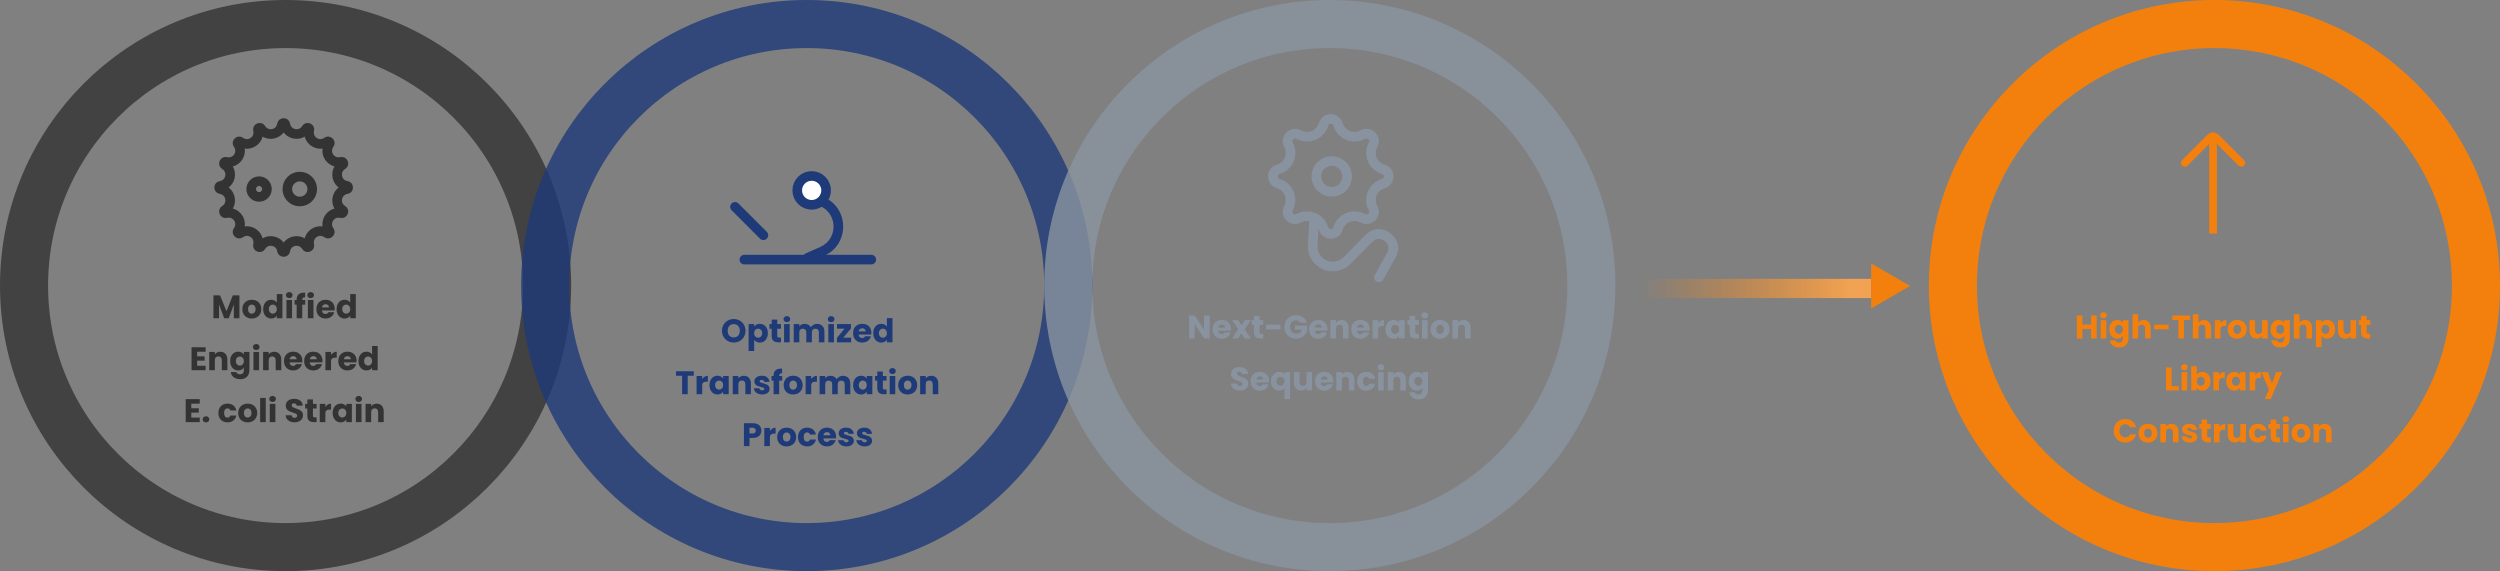
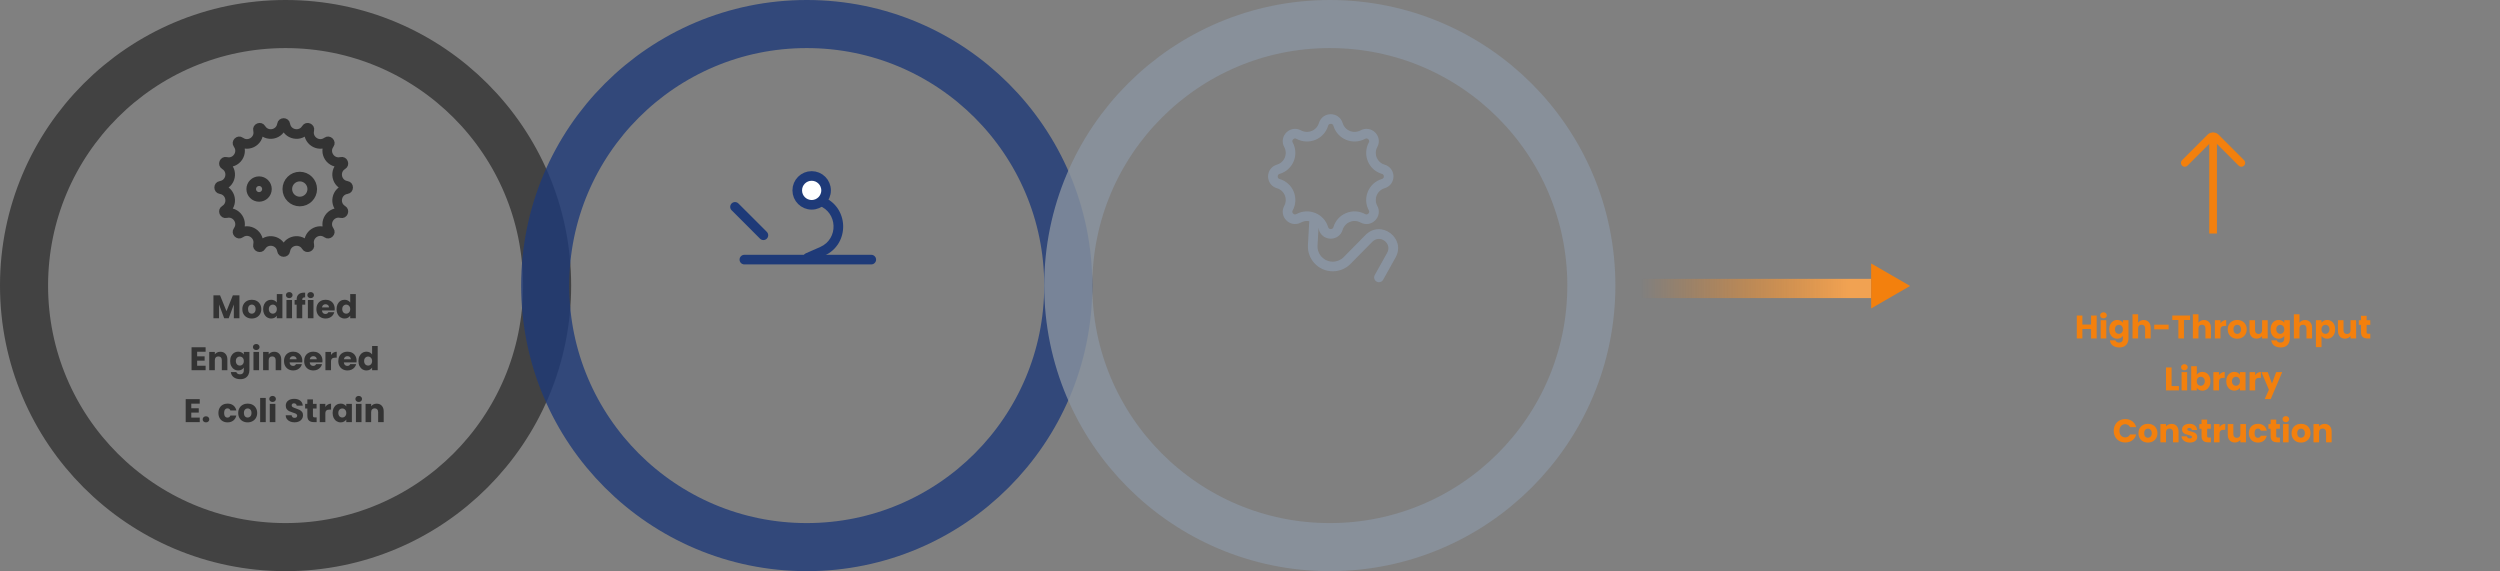
<svg xmlns="http://www.w3.org/2000/svg" width="1300" height="297" viewBox="0 0 1300 297" fill="none">
  <rect x="0" y="0" width="1300" height="297" fill="#808080" stroke="none" />
  <path d="M1150.8 121.43L1150.8 72.001" stroke="#F3800D" stroke-width="4" />
  <mask id="path-2-inside-1_3139_1800" fill="white">
    <rect x="1117" y="93.512" width="70.531" height="20.571" rx="2" />
  </mask>
  <rect x="1117" y="93.512" width="70.531" height="20.571" rx="2" fill="white" stroke="#F3800D" stroke-width="8" mask="url(#path-2-inside-1_3139_1800)" />
  <mask id="path-3-inside-2_3139_1800" fill="white">
    <rect x="1117" y="121.43" width="70.531" height="20.571" rx="2" />
  </mask>
  <rect x="1117" y="121.43" width="70.531" height="20.571" rx="2" fill="white" stroke="#F3800D" stroke-width="8" mask="url(#path-3-inside-2_3139_1800)" />
  <path d="M1136.1 84.695L1149.38 71.416C1150.16 70.635 1151.43 70.635 1152.21 71.416L1165.49 84.695" stroke="#F3800D" stroke-width="4" stroke-linecap="round" />
  <path d="M675.356 70.002C680.321 72.679 686.591 70.172 688.218 64.709C689.338 60.95 694.662 60.95 695.782 64.709C697.409 70.172 703.679 72.679 708.644 70.002C712.191 68.09 715.807 71.97 714.018 75.221C711.278 80.199 713.854 86.435 719.31 88.026C723.033 89.113 723.033 94.387 719.31 95.474C713.854 97.065 711.278 103.301 714.018 108.279C715.807 111.53 712.191 115.41 708.644 113.498C703.679 110.821 697.409 113.328 695.782 118.791C694.662 122.55 689.338 122.55 688.218 118.791C686.591 113.328 680.321 110.821 675.356 113.498C671.809 115.41 668.193 111.53 669.982 108.279C672.722 103.301 670.146 97.065 664.69 95.474C660.967 94.387 660.967 89.113 664.69 88.026C670.146 86.435 672.722 80.199 669.982 75.221C668.193 71.97 671.809 68.09 675.356 70.002Z" stroke="#8993A0" stroke-width="5" />
-   <path fill-rule="evenodd" clip-rule="evenodd" d="M692.5 97.25C695.538 97.25 698 94.788 698 91.75C698 88.712 695.538 86.25 692.5 86.25C689.462 86.25 687 88.712 687 91.75C687 94.788 689.462 97.25 692.5 97.25ZM692.5 102.25C698.299 102.25 703 97.549 703 91.75C703 85.951 698.299 81.25 692.5 81.25C686.701 81.25 682 85.951 682 91.75C682 97.549 686.701 102.25 692.5 102.25Z" fill="#8993A0" />
  <path fill-rule="evenodd" clip-rule="evenodd" d="M721.311 131.496C724.07 126.556 717.585 121.688 713.611 125.718L702.273 137.217C699.84 139.685 696.519 141.075 693.053 141.075C685.617 141.075 679.708 134.825 680.125 127.4L680.907 113.481C680.985 112.102 682.165 111.048 683.544 111.125C684.922 111.203 685.977 112.383 685.9 113.761L685.117 127.681C684.861 132.238 688.488 136.075 693.053 136.075C695.18 136.075 697.219 135.222 698.713 133.707L710.051 122.207C718.114 114.029 731.276 123.907 725.677 133.934L719.236 145.468C718.562 146.673 717.04 147.105 715.834 146.432C714.629 145.759 714.197 144.236 714.87 143.03L721.311 131.496Z" fill="#8993A0" />
  <mask id="path-8-inside-3_3139_1800" fill="white">
    <rect x="384.562" y="99.992" width="53.726" height="28.306" rx="2" transform="rotate(-45 384.562 99.992)" />
  </mask>
  <rect x="384.562" y="99.992" width="53.726" height="28.306" rx="2" transform="rotate(-45 384.562 99.992)" stroke="#1E3A78" stroke-width="10" mask="url(#path-8-inside-3_3139_1800)" />
  <path d="M382.199 107.567L396.969 122.337" stroke="#1E3A78" stroke-width="5" stroke-linecap="round" />
  <circle cx="422.066" cy="99" r="7.5" fill="white" stroke="#1E3A78" stroke-width="5" />
  <path fill-rule="evenodd" clip-rule="evenodd" d="M426.498 128.446C436.131 124.217 435.638 110.386 425.728 106.854L427.406 102.145C441.579 107.196 442.285 126.976 428.508 133.024L421.072 136.289C419.808 136.844 418.333 136.269 417.778 135.004C417.223 133.74 417.798 132.265 419.062 131.71L426.498 128.446Z" fill="#1E3A78" />
  <path fill-rule="evenodd" clip-rule="evenodd" d="M384.566 135C384.566 133.619 385.686 132.5 387.066 132.5L453.066 132.5C454.447 132.5 455.566 133.619 455.566 135C455.566 136.381 454.447 137.5 453.066 137.5L387.066 137.5C385.686 137.5 384.566 136.381 384.566 135Z" fill="#1E3A78" />
  <path d="M124.502 153.562V165.496H121.595V158.339L118.926 165.496H116.58L113.894 158.322V165.496H110.987V153.562H114.421L117.77 161.824L121.085 153.562H124.502ZM130.91 165.632C129.981 165.632 129.142 165.434 128.394 165.037C127.657 164.64 127.074 164.074 126.643 163.337C126.224 162.6 126.014 161.739 126.014 160.753C126.014 159.778 126.229 158.923 126.66 158.186C127.091 157.438 127.68 156.866 128.428 156.469C129.176 156.072 130.015 155.874 130.944 155.874C131.873 155.874 132.712 156.072 133.46 156.469C134.208 156.866 134.797 157.438 135.228 158.186C135.659 158.923 135.874 159.778 135.874 160.753C135.874 161.728 135.653 162.589 135.211 163.337C134.78 164.074 134.185 164.64 133.426 165.037C132.678 165.434 131.839 165.632 130.91 165.632ZM130.91 163.116C131.465 163.116 131.936 162.912 132.321 162.504C132.718 162.096 132.916 161.512 132.916 160.753C132.916 159.994 132.723 159.41 132.338 159.002C131.964 158.594 131.499 158.39 130.944 158.39C130.377 158.39 129.907 158.594 129.533 159.002C129.159 159.399 128.972 159.982 128.972 160.753C128.972 161.512 129.153 162.096 129.516 162.504C129.89 162.912 130.355 163.116 130.91 163.116ZM136.838 160.736C136.838 159.761 137.02 158.906 137.382 158.169C137.756 157.432 138.261 156.866 138.895 156.469C139.53 156.072 140.238 155.874 141.02 155.874C141.644 155.874 142.21 156.004 142.72 156.265C143.242 156.526 143.65 156.877 143.944 157.319V152.916H146.851V165.496H143.944V164.136C143.672 164.589 143.281 164.952 142.771 165.224C142.273 165.496 141.689 165.632 141.02 165.632C140.238 165.632 139.53 165.434 138.895 165.037C138.261 164.629 137.756 164.057 137.382 163.32C137.02 162.572 136.838 161.711 136.838 160.736ZM143.944 160.753C143.944 160.028 143.74 159.455 143.332 159.036C142.936 158.617 142.448 158.407 141.87 158.407C141.292 158.407 140.799 158.617 140.391 159.036C139.995 159.444 139.796 160.011 139.796 160.736C139.796 161.461 139.995 162.039 140.391 162.47C140.799 162.889 141.292 163.099 141.87 163.099C142.448 163.099 142.936 162.889 143.332 162.47C143.74 162.051 143.944 161.478 143.944 160.753ZM150.416 155.024C149.906 155.024 149.487 154.877 149.158 154.582C148.841 154.276 148.682 153.902 148.682 153.46C148.682 153.007 148.841 152.633 149.158 152.338C149.487 152.032 149.906 151.879 150.416 151.879C150.915 151.879 151.323 152.032 151.64 152.338C151.969 152.633 152.133 153.007 152.133 153.46C152.133 153.902 151.969 154.276 151.64 154.582C151.323 154.877 150.915 155.024 150.416 155.024ZM151.861 156.01V165.496H148.954V156.01H151.861ZM158.728 158.424H157.164V165.496H154.257V158.424H153.203V156.01H154.257V155.738C154.257 154.571 154.591 153.687 155.26 153.086C155.929 152.474 156.909 152.168 158.201 152.168C158.416 152.168 158.575 152.174 158.677 152.185V154.65C158.122 154.616 157.731 154.695 157.504 154.888C157.277 155.081 157.164 155.426 157.164 155.925V156.01H158.728V158.424ZM161.556 155.024C161.046 155.024 160.627 154.877 160.298 154.582C159.981 154.276 159.822 153.902 159.822 153.46C159.822 153.007 159.981 152.633 160.298 152.338C160.627 152.032 161.046 151.879 161.556 151.879C162.055 151.879 162.463 152.032 162.78 152.338C163.109 152.633 163.273 153.007 163.273 153.46C163.273 153.902 163.109 154.276 162.78 154.582C162.463 154.877 162.055 155.024 161.556 155.024ZM163.001 156.01V165.496H160.094V156.01H163.001ZM174.05 160.6C174.05 160.872 174.033 161.155 173.999 161.45H167.42C167.465 162.039 167.652 162.493 167.981 162.81C168.321 163.116 168.734 163.269 169.222 163.269C169.947 163.269 170.451 162.963 170.735 162.351H173.829C173.67 162.974 173.381 163.535 172.962 164.034C172.554 164.533 172.038 164.924 171.415 165.207C170.791 165.49 170.094 165.632 169.324 165.632C168.394 165.632 167.567 165.434 166.842 165.037C166.116 164.64 165.55 164.074 165.142 163.337C164.734 162.6 164.53 161.739 164.53 160.753C164.53 159.767 164.728 158.906 165.125 158.169C165.533 157.432 166.099 156.866 166.825 156.469C167.55 156.072 168.383 155.874 169.324 155.874C170.242 155.874 171.058 156.067 171.772 156.452C172.486 156.837 173.041 157.387 173.438 158.101C173.846 158.815 174.05 159.648 174.05 160.6ZM171.075 159.835C171.075 159.336 170.905 158.94 170.565 158.645C170.225 158.35 169.8 158.203 169.29 158.203C168.802 158.203 168.389 158.345 168.049 158.628C167.72 158.911 167.516 159.314 167.437 159.835H171.075ZM175.005 160.736C175.005 159.761 175.187 158.906 175.549 158.169C175.923 157.432 176.428 156.866 177.062 156.469C177.697 156.072 178.405 155.874 179.187 155.874C179.811 155.874 180.377 156.004 180.887 156.265C181.409 156.526 181.817 156.877 182.111 157.319V152.916H185.018V165.496H182.111V164.136C181.839 164.589 181.448 164.952 180.938 165.224C180.44 165.496 179.856 165.632 179.187 165.632C178.405 165.632 177.697 165.434 177.062 165.037C176.428 164.629 175.923 164.057 175.549 163.32C175.187 162.572 175.005 161.711 175.005 160.736ZM182.111 160.753C182.111 160.028 181.907 159.455 181.499 159.036C181.103 158.617 180.615 158.407 180.037 158.407C179.459 158.407 178.966 158.617 178.558 159.036C178.162 159.444 177.963 160.011 177.963 160.736C177.963 161.461 178.162 162.039 178.558 162.47C178.966 162.889 179.459 163.099 180.037 163.099C180.615 163.099 181.103 162.889 181.499 162.47C181.907 162.051 182.111 161.478 182.111 160.753ZM102.513 182.891V185.305H106.406V187.549H102.513V190.167H106.916V192.496H99.606V180.562H106.916V182.891H102.513ZM114.584 182.908C115.694 182.908 116.578 183.271 117.236 183.996C117.904 184.71 118.239 185.696 118.239 186.954V192.496H115.349V187.345C115.349 186.71 115.184 186.217 114.856 185.866C114.527 185.515 114.085 185.339 113.53 185.339C112.974 185.339 112.532 185.515 112.204 185.866C111.875 186.217 111.711 186.71 111.711 187.345V192.496H108.804V183.01H111.711V184.268C112.005 183.849 112.402 183.52 112.901 183.282C113.399 183.033 113.96 182.908 114.584 182.908ZM123.863 182.874C124.531 182.874 125.115 183.01 125.614 183.282C126.124 183.554 126.515 183.911 126.787 184.353V183.01H129.694V192.479C129.694 193.352 129.518 194.139 129.167 194.842C128.827 195.556 128.3 196.123 127.586 196.542C126.883 196.961 126.005 197.171 124.951 197.171C123.545 197.171 122.406 196.837 121.534 196.168C120.661 195.511 120.162 194.615 120.038 193.482H122.911C123.001 193.845 123.217 194.128 123.557 194.332C123.897 194.547 124.316 194.655 124.815 194.655C125.415 194.655 125.891 194.479 126.243 194.128C126.605 193.788 126.787 193.238 126.787 192.479V191.136C126.503 191.578 126.112 191.941 125.614 192.224C125.115 192.496 124.531 192.632 123.863 192.632C123.081 192.632 122.372 192.434 121.738 192.037C121.103 191.629 120.599 191.057 120.225 190.32C119.862 189.572 119.681 188.711 119.681 187.736C119.681 186.761 119.862 185.906 120.225 185.169C120.599 184.432 121.103 183.866 121.738 183.469C122.372 183.072 123.081 182.874 123.863 182.874ZM126.787 187.753C126.787 187.028 126.583 186.455 126.175 186.036C125.778 185.617 125.291 185.407 124.713 185.407C124.135 185.407 123.642 185.617 123.234 186.036C122.837 186.444 122.639 187.011 122.639 187.736C122.639 188.461 122.837 189.039 123.234 189.47C123.642 189.889 124.135 190.099 124.713 190.099C125.291 190.099 125.778 189.889 126.175 189.47C126.583 189.051 126.787 188.478 126.787 187.753ZM133.259 182.024C132.749 182.024 132.329 181.877 132.001 181.582C131.683 181.276 131.525 180.902 131.525 180.46C131.525 180.007 131.683 179.633 132.001 179.338C132.329 179.032 132.749 178.879 133.259 178.879C133.757 178.879 134.165 179.032 134.483 179.338C134.811 179.633 134.976 180.007 134.976 180.46C134.976 180.902 134.811 181.276 134.483 181.582C134.165 181.877 133.757 182.024 133.259 182.024ZM134.704 183.01V192.496H131.797V183.01H134.704ZM142.59 182.908C143.701 182.908 144.585 183.271 145.242 183.996C145.911 184.71 146.245 185.696 146.245 186.954V192.496H143.355V187.345C143.355 186.71 143.191 186.217 142.862 185.866C142.534 185.515 142.092 185.339 141.536 185.339C140.981 185.339 140.539 185.515 140.21 185.866C139.882 186.217 139.717 186.71 139.717 187.345V192.496H136.81V183.01H139.717V184.268C140.012 183.849 140.409 183.52 140.907 183.282C141.406 183.033 141.967 182.908 142.59 182.908ZM157.207 187.6C157.207 187.872 157.19 188.155 157.156 188.45H150.577C150.623 189.039 150.81 189.493 151.138 189.81C151.478 190.116 151.892 190.269 152.379 190.269C153.105 190.269 153.609 189.963 153.892 189.351H156.986C156.828 189.974 156.539 190.535 156.119 191.034C155.711 191.533 155.196 191.924 154.572 192.207C153.949 192.49 153.252 192.632 152.481 192.632C151.552 192.632 150.725 192.434 149.999 192.037C149.274 191.64 148.707 191.074 148.299 190.337C147.891 189.6 147.687 188.739 147.687 187.753C147.687 186.767 147.886 185.906 148.282 185.169C148.69 184.432 149.257 183.866 149.982 183.469C150.708 183.072 151.541 182.874 152.481 182.874C153.399 182.874 154.215 183.067 154.929 183.452C155.643 183.837 156.199 184.387 156.595 185.101C157.003 185.815 157.207 186.648 157.207 187.6ZM154.232 186.835C154.232 186.336 154.062 185.94 153.722 185.645C153.382 185.35 152.957 185.203 152.447 185.203C151.96 185.203 151.546 185.345 151.206 185.628C150.878 185.911 150.674 186.314 150.594 186.835H154.232ZM167.683 187.6C167.683 187.872 167.666 188.155 167.632 188.45H161.053C161.098 189.039 161.285 189.493 161.614 189.81C161.954 190.116 162.368 190.269 162.855 190.269C163.58 190.269 164.085 189.963 164.368 189.351H167.462C167.303 189.974 167.014 190.535 166.595 191.034C166.187 191.533 165.671 191.924 165.048 192.207C164.425 192.49 163.728 192.632 162.957 192.632C162.028 192.632 161.2 192.434 160.475 192.037C159.75 191.64 159.183 191.074 158.775 190.337C158.367 189.6 158.163 188.739 158.163 187.753C158.163 186.767 158.361 185.906 158.758 185.169C159.166 184.432 159.733 183.866 160.458 183.469C161.183 183.072 162.016 182.874 162.957 182.874C163.875 182.874 164.691 183.067 165.405 183.452C166.119 183.837 166.674 184.387 167.071 185.101C167.479 185.815 167.683 186.648 167.683 187.6ZM164.708 186.835C164.708 186.336 164.538 185.94 164.198 185.645C163.858 185.35 163.433 185.203 162.923 185.203C162.436 185.203 162.022 185.345 161.682 185.628C161.353 185.911 161.149 186.314 161.07 186.835H164.708ZM172.124 184.591C172.464 184.07 172.889 183.662 173.399 183.367C173.909 183.061 174.475 182.908 175.099 182.908V185.985H174.3C173.574 185.985 173.03 186.144 172.668 186.461C172.305 186.767 172.124 187.311 172.124 188.093V192.496H169.217V183.01H172.124V184.591ZM185.43 187.6C185.43 187.872 185.413 188.155 185.379 188.45H178.8C178.845 189.039 179.032 189.493 179.361 189.81C179.701 190.116 180.115 190.269 180.602 190.269C181.327 190.269 181.832 189.963 182.115 189.351H185.209C185.05 189.974 184.761 190.535 184.342 191.034C183.934 191.533 183.418 191.924 182.795 192.207C182.172 192.49 181.475 192.632 180.704 192.632C179.775 192.632 178.947 192.434 178.222 192.037C177.497 191.64 176.93 191.074 176.522 190.337C176.114 189.6 175.91 188.739 175.91 187.753C175.91 186.767 176.108 185.906 176.505 185.169C176.913 184.432 177.48 183.866 178.205 183.469C178.93 183.072 179.763 182.874 180.704 182.874C181.622 182.874 182.438 183.067 183.152 183.452C183.866 183.837 184.421 184.387 184.818 185.101C185.226 185.815 185.43 186.648 185.43 187.6ZM182.455 186.835C182.455 186.336 182.285 185.94 181.945 185.645C181.605 185.35 181.18 185.203 180.67 185.203C180.183 185.203 179.769 185.345 179.429 185.628C179.1 185.911 178.896 186.314 178.817 186.835H182.455ZM186.386 187.736C186.386 186.761 186.567 185.906 186.93 185.169C187.304 184.432 187.808 183.866 188.443 183.469C189.077 183.072 189.786 182.874 190.568 182.874C191.191 182.874 191.758 183.004 192.268 183.265C192.789 183.526 193.197 183.877 193.492 184.319V179.916H196.399V192.496H193.492V191.136C193.22 191.589 192.829 191.952 192.319 192.224C191.82 192.496 191.236 192.632 190.568 192.632C189.786 192.632 189.077 192.434 188.443 192.037C187.808 191.629 187.304 191.057 186.93 190.32C186.567 189.572 186.386 188.711 186.386 187.736ZM193.492 187.753C193.492 187.028 193.288 186.455 192.88 186.036C192.483 185.617 191.996 185.407 191.418 185.407C190.84 185.407 190.347 185.617 189.939 186.036C189.542 186.444 189.344 187.011 189.344 187.736C189.344 188.461 189.542 189.039 189.939 189.47C190.347 189.889 190.84 190.099 191.418 190.099C191.996 190.099 192.483 189.889 192.88 189.47C193.288 189.051 193.492 188.478 193.492 187.753ZM99.467 209.891V212.305H103.36V214.549H99.467V217.167H103.87V219.496H96.56V207.562H103.87V209.891H99.467ZM107.117 219.632C106.607 219.632 106.188 219.485 105.859 219.19C105.542 218.884 105.383 218.51 105.383 218.068C105.383 217.615 105.542 217.235 105.859 216.929C106.188 216.623 106.607 216.47 107.117 216.47C107.616 216.47 108.024 216.623 108.341 216.929C108.67 217.235 108.834 217.615 108.834 218.068C108.834 218.51 108.67 218.884 108.341 219.19C108.024 219.485 107.616 219.632 107.117 219.632ZM113.58 214.753C113.58 213.767 113.778 212.906 114.175 212.169C114.583 211.432 115.144 210.866 115.858 210.469C116.583 210.072 117.41 209.874 118.34 209.874C119.53 209.874 120.521 210.186 121.315 210.809C122.119 211.432 122.646 212.311 122.896 213.444H119.802C119.541 212.719 119.037 212.356 118.289 212.356C117.756 212.356 117.331 212.566 117.014 212.985C116.696 213.393 116.538 213.982 116.538 214.753C116.538 215.524 116.696 216.119 117.014 216.538C117.331 216.946 117.756 217.15 118.289 217.15C119.037 217.15 119.541 216.787 119.802 216.062H122.896C122.646 217.173 122.119 218.045 121.315 218.68C120.51 219.315 119.518 219.632 118.34 219.632C117.41 219.632 116.583 219.434 115.858 219.037C115.144 218.64 114.583 218.074 114.175 217.337C113.778 216.6 113.58 215.739 113.58 214.753ZM128.768 219.632C127.839 219.632 127 219.434 126.252 219.037C125.516 218.64 124.932 218.074 124.501 217.337C124.082 216.6 123.872 215.739 123.872 214.753C123.872 213.778 124.088 212.923 124.518 212.186C124.949 211.438 125.538 210.866 126.286 210.469C127.034 210.072 127.873 209.874 128.802 209.874C129.732 209.874 130.57 210.072 131.318 210.469C132.066 210.866 132.656 211.438 133.086 212.186C133.517 212.923 133.732 213.778 133.732 214.753C133.732 215.728 133.511 216.589 133.069 217.337C132.639 218.074 132.044 218.64 131.284 219.037C130.536 219.434 129.698 219.632 128.768 219.632ZM128.768 217.116C129.324 217.116 129.794 216.912 130.179 216.504C130.576 216.096 130.774 215.512 130.774 214.753C130.774 213.994 130.582 213.41 130.196 213.002C129.822 212.594 129.358 212.39 128.802 212.39C128.236 212.39 127.765 212.594 127.391 213.002C127.017 213.399 126.83 213.982 126.83 214.753C126.83 215.512 127.012 216.096 127.374 216.504C127.748 216.912 128.213 217.116 128.768 217.116ZM138.182 206.916V219.496H135.275V206.916H138.182ZM141.75 209.024C141.24 209.024 140.821 208.877 140.492 208.582C140.175 208.276 140.016 207.902 140.016 207.46C140.016 207.007 140.175 206.633 140.492 206.338C140.821 206.032 141.24 205.879 141.75 205.879C142.249 205.879 142.657 206.032 142.974 206.338C143.303 206.633 143.467 207.007 143.467 207.46C143.467 207.902 143.303 208.276 142.974 208.582C142.657 208.877 142.249 209.024 141.75 209.024ZM143.195 210.01V219.496H140.288V210.01H143.195ZM153.223 219.615C152.35 219.615 151.568 219.473 150.877 219.19C150.185 218.907 149.63 218.487 149.211 217.932C148.803 217.377 148.587 216.708 148.565 215.926H151.659C151.704 216.368 151.857 216.708 152.118 216.946C152.378 217.173 152.718 217.286 153.138 217.286C153.568 217.286 153.908 217.19 154.158 216.997C154.407 216.793 154.532 216.515 154.532 216.164C154.532 215.869 154.43 215.626 154.226 215.433C154.033 215.24 153.789 215.082 153.495 214.957C153.211 214.832 152.803 214.691 152.271 214.532C151.5 214.294 150.871 214.056 150.384 213.818C149.896 213.58 149.477 213.229 149.126 212.764C148.774 212.299 148.599 211.693 148.599 210.945C148.599 209.834 149.001 208.967 149.806 208.344C150.61 207.709 151.659 207.392 152.951 207.392C154.265 207.392 155.325 207.709 156.13 208.344C156.934 208.967 157.365 209.84 157.422 210.962H154.277C154.254 210.577 154.112 210.276 153.852 210.061C153.591 209.834 153.257 209.721 152.849 209.721C152.497 209.721 152.214 209.817 151.999 210.01C151.783 210.191 151.676 210.458 151.676 210.809C151.676 211.194 151.857 211.495 152.22 211.71C152.582 211.925 153.149 212.158 153.92 212.407C154.69 212.668 155.314 212.917 155.79 213.155C156.277 213.393 156.696 213.739 157.048 214.192C157.399 214.645 157.575 215.229 157.575 215.943C157.575 216.623 157.399 217.241 157.048 217.796C156.708 218.351 156.209 218.793 155.552 219.122C154.894 219.451 154.118 219.615 153.223 219.615ZM164.651 217.031V219.496H163.172C162.118 219.496 161.296 219.241 160.707 218.731C160.117 218.21 159.823 217.365 159.823 216.198V212.424H158.667V210.01H159.823V207.698H162.73V210.01H164.634V212.424H162.73V216.232C162.73 216.515 162.798 216.719 162.934 216.844C163.07 216.969 163.296 217.031 163.614 217.031H164.651ZM169.177 211.591C169.517 211.07 169.942 210.662 170.452 210.367C170.962 210.061 171.528 209.908 172.152 209.908V212.985H171.353C170.627 212.985 170.083 213.144 169.721 213.461C169.358 213.767 169.177 214.311 169.177 215.093V219.496H166.27V210.01H169.177V211.591ZM172.963 214.736C172.963 213.761 173.145 212.906 173.507 212.169C173.881 211.432 174.386 210.866 175.02 210.469C175.655 210.072 176.363 209.874 177.145 209.874C177.814 209.874 178.398 210.01 178.896 210.282C179.406 210.554 179.797 210.911 180.069 211.353V210.01H182.976V219.496H180.069V218.153C179.786 218.595 179.389 218.952 178.879 219.224C178.381 219.496 177.797 219.632 177.128 219.632C176.358 219.632 175.655 219.434 175.02 219.037C174.386 218.629 173.881 218.057 173.507 217.32C173.145 216.572 172.963 215.711 172.963 214.736ZM180.069 214.753C180.069 214.028 179.865 213.455 179.457 213.036C179.061 212.617 178.573 212.407 177.995 212.407C177.417 212.407 176.924 212.617 176.516 213.036C176.12 213.444 175.921 214.011 175.921 214.736C175.921 215.461 176.12 216.039 176.516 216.47C176.924 216.889 177.417 217.099 177.995 217.099C178.573 217.099 179.061 216.889 179.457 216.47C179.865 216.051 180.069 215.478 180.069 214.753ZM186.541 209.024C186.031 209.024 185.612 208.877 185.283 208.582C184.966 208.276 184.807 207.902 184.807 207.46C184.807 207.007 184.966 206.633 185.283 206.338C185.612 206.032 186.031 205.879 186.541 205.879C187.04 205.879 187.448 206.032 187.765 206.338C188.094 206.633 188.258 207.007 188.258 207.46C188.258 207.902 188.094 208.276 187.765 208.582C187.448 208.877 187.04 209.024 186.541 209.024ZM187.986 210.01V219.496H185.079V210.01H187.986ZM195.873 209.908C196.984 209.908 197.868 210.271 198.525 210.996C199.194 211.71 199.528 212.696 199.528 213.954V219.496H196.638V214.345C196.638 213.71 196.474 213.217 196.145 212.866C195.816 212.515 195.374 212.339 194.819 212.339C194.264 212.339 193.822 212.515 193.493 212.866C193.164 213.217 193 213.71 193 214.345V219.496H190.093V210.01H193V211.268C193.295 210.849 193.691 210.52 194.19 210.282C194.689 210.033 195.25 209.908 195.873 209.908Z" fill="#333333" />
  <circle opacity="0.8" cx="148.5" cy="148.5" r="136" stroke="#333333" stroke-width="25" />
  <circle cx="419.5" cy="148.5" r="136" stroke="#1E3A78" stroke-opacity="0.8" stroke-width="25" />
  <circle cx="691.5" cy="148.5" r="136" stroke="#8993A0" stroke-opacity="0.8" stroke-width="25" />
-   <circle cx="1151.5" cy="148.5" r="136" stroke="#F3800D" stroke-width="25" />
-   <path d="M381.558 178.119C380.436 178.119 379.405 177.858 378.464 177.337C377.535 176.816 376.793 176.09 376.237 175.161C375.693 174.22 375.421 173.166 375.421 171.999C375.421 170.832 375.693 169.783 376.237 168.854C376.793 167.925 377.535 167.199 378.464 166.678C379.405 166.157 380.436 165.896 381.558 165.896C382.68 165.896 383.706 166.157 384.635 166.678C385.576 167.199 386.313 167.925 386.845 168.854C387.389 169.783 387.661 170.832 387.661 171.999C387.661 173.166 387.389 174.22 386.845 175.161C386.301 176.09 385.565 176.816 384.635 177.337C383.706 177.858 382.68 178.119 381.558 178.119ZM381.558 175.467C382.51 175.467 383.27 175.15 383.836 174.515C384.414 173.88 384.703 173.042 384.703 171.999C384.703 170.945 384.414 170.106 383.836 169.483C383.27 168.848 382.51 168.531 381.558 168.531C380.595 168.531 379.824 168.843 379.246 169.466C378.68 170.089 378.396 170.934 378.396 171.999C378.396 173.053 378.68 173.897 379.246 174.532C379.824 175.155 380.595 175.467 381.558 175.467ZM392.186 169.857C392.469 169.415 392.86 169.058 393.359 168.786C393.857 168.514 394.441 168.378 395.11 168.378C395.892 168.378 396.6 168.576 397.235 168.973C397.869 169.37 398.368 169.936 398.731 170.673C399.105 171.41 399.292 172.265 399.292 173.24C399.292 174.215 399.105 175.076 398.731 175.824C398.368 176.561 397.869 177.133 397.235 177.541C396.6 177.938 395.892 178.136 395.11 178.136C394.452 178.136 393.869 178 393.359 177.728C392.86 177.456 392.469 177.105 392.186 176.674V182.522H389.279V168.514H392.186V169.857ZM396.334 173.24C396.334 172.515 396.13 171.948 395.722 171.54C395.325 171.121 394.832 170.911 394.243 170.911C393.665 170.911 393.172 171.121 392.764 171.54C392.367 171.959 392.169 172.532 392.169 173.257C392.169 173.982 392.367 174.555 392.764 174.974C393.172 175.393 393.665 175.603 394.243 175.603C394.821 175.603 395.314 175.393 395.722 174.974C396.13 174.543 396.334 173.965 396.334 173.24ZM406.104 175.535V178H404.625C403.571 178 402.749 177.745 402.16 177.235C401.57 176.714 401.276 175.869 401.276 174.702V170.928H400.12V168.514H401.276V166.202H404.183V168.514H406.087V170.928H404.183V174.736C404.183 175.019 404.251 175.223 404.387 175.348C404.523 175.473 404.749 175.535 405.067 175.535H406.104ZM409.185 167.528C408.675 167.528 408.256 167.381 407.927 167.086C407.61 166.78 407.451 166.406 407.451 165.964C407.451 165.511 407.61 165.137 407.927 164.842C408.256 164.536 408.675 164.383 409.185 164.383C409.684 164.383 410.092 164.536 410.409 164.842C410.738 165.137 410.902 165.511 410.902 165.964C410.902 166.406 410.738 166.78 410.409 167.086C410.092 167.381 409.684 167.528 409.185 167.528ZM410.63 168.514V178H407.723V168.514H410.63ZM424.841 168.412C426.019 168.412 426.954 168.769 427.646 169.483C428.348 170.197 428.7 171.189 428.7 172.458V178H425.81V172.849C425.81 172.237 425.645 171.767 425.317 171.438C424.999 171.098 424.557 170.928 423.991 170.928C423.424 170.928 422.976 171.098 422.648 171.438C422.33 171.767 422.172 172.237 422.172 172.849V178H419.282V172.849C419.282 172.237 419.117 171.767 418.789 171.438C418.471 171.098 418.029 170.928 417.463 170.928C416.896 170.928 416.448 171.098 416.12 171.438C415.802 171.767 415.644 172.237 415.644 172.849V178H412.737V168.514H415.644V169.704C415.938 169.307 416.324 168.996 416.8 168.769C417.276 168.531 417.814 168.412 418.415 168.412C419.129 168.412 419.763 168.565 420.319 168.871C420.885 169.177 421.327 169.613 421.645 170.18C421.973 169.659 422.421 169.234 422.988 168.905C423.554 168.576 424.172 168.412 424.841 168.412ZM432.195 167.528C431.685 167.528 431.265 167.381 430.937 167.086C430.619 166.78 430.461 166.406 430.461 165.964C430.461 165.511 430.619 165.137 430.937 164.842C431.265 164.536 431.685 164.383 432.195 164.383C432.693 164.383 433.101 164.536 433.419 164.842C433.747 165.137 433.912 165.511 433.912 165.964C433.912 166.406 433.747 166.78 433.419 167.086C433.101 167.381 432.693 167.528 432.195 167.528ZM433.64 168.514V178H430.733V168.514H433.64ZM438.466 175.603H442.58V178H435.219V175.688L439.163 170.911H435.253V168.514H442.495V170.826L438.466 175.603ZM453.122 173.104C453.122 173.376 453.105 173.659 453.071 173.954H446.492C446.537 174.543 446.724 174.997 447.053 175.314C447.393 175.62 447.807 175.773 448.294 175.773C449.019 175.773 449.524 175.467 449.807 174.855H452.901C452.742 175.478 452.453 176.039 452.034 176.538C451.626 177.037 451.11 177.428 450.487 177.711C449.864 177.994 449.167 178.136 448.396 178.136C447.467 178.136 446.639 177.938 445.914 177.541C445.189 177.144 444.622 176.578 444.214 175.841C443.806 175.104 443.602 174.243 443.602 173.257C443.602 172.271 443.8 171.41 444.197 170.673C444.605 169.936 445.172 169.37 445.897 168.973C446.622 168.576 447.455 168.378 448.396 168.378C449.314 168.378 450.13 168.571 450.844 168.956C451.558 169.341 452.113 169.891 452.51 170.605C452.918 171.319 453.122 172.152 453.122 173.104ZM450.147 172.339C450.147 171.84 449.977 171.444 449.637 171.149C449.297 170.854 448.872 170.707 448.362 170.707C447.875 170.707 447.461 170.849 447.121 171.132C446.792 171.415 446.588 171.818 446.509 172.339H450.147ZM454.078 173.24C454.078 172.265 454.259 171.41 454.622 170.673C454.996 169.936 455.5 169.37 456.135 168.973C456.769 168.576 457.478 168.378 458.26 168.378C458.883 168.378 459.45 168.508 459.96 168.769C460.481 169.03 460.889 169.381 461.184 169.823V165.42H464.091V178H461.184V176.64C460.912 177.093 460.521 177.456 460.011 177.728C459.512 178 458.928 178.136 458.26 178.136C457.478 178.136 456.769 177.938 456.135 177.541C455.5 177.133 454.996 176.561 454.622 175.824C454.259 175.076 454.078 174.215 454.078 173.24ZM461.184 173.257C461.184 172.532 460.98 171.959 460.572 171.54C460.175 171.121 459.688 170.911 459.11 170.911C458.532 170.911 458.039 171.121 457.631 171.54C457.234 171.948 457.036 172.515 457.036 173.24C457.036 173.965 457.234 174.543 457.631 174.974C458.039 175.393 458.532 175.603 459.11 175.603C459.688 175.603 460.175 175.393 460.572 174.974C460.98 174.555 461.184 173.982 461.184 173.257ZM360.767 193.066V195.395H357.605V205H354.698V195.395H351.536V193.066H360.767ZM365.133 197.095C365.473 196.574 365.898 196.166 366.408 195.871C366.918 195.565 367.485 195.412 368.108 195.412V198.489H367.309C366.584 198.489 366.04 198.648 365.677 198.965C365.315 199.271 365.133 199.815 365.133 200.597V205H362.226V195.514H365.133V197.095ZM368.92 200.24C368.92 199.265 369.101 198.41 369.464 197.673C369.838 196.936 370.342 196.37 370.977 195.973C371.612 195.576 372.32 195.378 373.102 195.378C373.771 195.378 374.354 195.514 374.853 195.786C375.363 196.058 375.754 196.415 376.026 196.857V195.514H378.933V205H376.026V203.657C375.743 204.099 375.346 204.456 374.836 204.728C374.337 205 373.754 205.136 373.085 205.136C372.314 205.136 371.612 204.938 370.977 204.541C370.342 204.133 369.838 203.561 369.464 202.824C369.101 202.076 368.92 201.215 368.92 200.24ZM376.026 200.257C376.026 199.532 375.822 198.959 375.414 198.54C375.017 198.121 374.53 197.911 373.952 197.911C373.374 197.911 372.881 198.121 372.473 198.54C372.076 198.948 371.878 199.515 371.878 200.24C371.878 200.965 372.076 201.543 372.473 201.974C372.881 202.393 373.374 202.603 373.952 202.603C374.53 202.603 375.017 202.393 375.414 201.974C375.822 201.555 376.026 200.982 376.026 200.257ZM386.816 195.412C387.927 195.412 388.811 195.775 389.468 196.5C390.137 197.214 390.471 198.2 390.471 199.458V205H387.581V199.849C387.581 199.214 387.417 198.721 387.088 198.37C386.759 198.019 386.317 197.843 385.762 197.843C385.207 197.843 384.765 198.019 384.436 198.37C384.107 198.721 383.943 199.214 383.943 199.849V205H381.036V195.514H383.943V196.772C384.238 196.353 384.634 196.024 385.133 195.786C385.632 195.537 386.193 195.412 386.816 195.412ZM396.35 205.136C395.523 205.136 394.786 204.994 394.14 204.711C393.494 204.428 392.984 204.042 392.61 203.555C392.236 203.056 392.026 202.501 391.981 201.889H394.854C394.888 202.218 395.041 202.484 395.313 202.688C395.585 202.892 395.919 202.994 396.316 202.994C396.679 202.994 396.956 202.926 397.149 202.79C397.353 202.643 397.455 202.456 397.455 202.229C397.455 201.957 397.313 201.759 397.03 201.634C396.747 201.498 396.288 201.351 395.653 201.192C394.973 201.033 394.406 200.869 393.953 200.699C393.5 200.518 393.109 200.24 392.78 199.866C392.451 199.481 392.287 198.965 392.287 198.319C392.287 197.775 392.434 197.282 392.729 196.84C393.035 196.387 393.477 196.03 394.055 195.769C394.644 195.508 395.341 195.378 396.146 195.378C397.336 195.378 398.271 195.673 398.951 196.262C399.642 196.851 400.039 197.633 400.141 198.608H397.455C397.41 198.279 397.262 198.019 397.013 197.826C396.775 197.633 396.458 197.537 396.061 197.537C395.721 197.537 395.46 197.605 395.279 197.741C395.098 197.866 395.007 198.041 395.007 198.268C395.007 198.54 395.149 198.744 395.432 198.88C395.727 199.016 396.18 199.152 396.792 199.288C397.495 199.469 398.067 199.651 398.509 199.832C398.951 200.002 399.336 200.285 399.665 200.682C400.005 201.067 400.181 201.589 400.192 202.246C400.192 202.801 400.033 203.3 399.716 203.742C399.41 204.173 398.962 204.513 398.373 204.762C397.795 205.011 397.121 205.136 396.35 205.136ZM406.731 197.928H405.167V205H402.26V197.928H401.206V195.514H402.26V195.242C402.26 194.075 402.594 193.191 403.263 192.59C403.931 191.978 404.912 191.672 406.204 191.672C406.419 191.672 406.578 191.678 406.68 191.689V194.154C406.124 194.12 405.733 194.199 405.507 194.392C405.28 194.585 405.167 194.93 405.167 195.429V195.514H406.731V197.928ZM412.414 205.136C411.485 205.136 410.646 204.938 409.898 204.541C409.162 204.144 408.578 203.578 408.147 202.841C407.728 202.104 407.518 201.243 407.518 200.257C407.518 199.282 407.734 198.427 408.164 197.69C408.595 196.942 409.184 196.37 409.932 195.973C410.68 195.576 411.519 195.378 412.448 195.378C413.378 195.378 414.216 195.576 414.964 195.973C415.712 196.37 416.302 196.942 416.732 197.69C417.163 198.427 417.378 199.282 417.378 200.257C417.378 201.232 417.157 202.093 416.715 202.841C416.285 203.578 415.69 204.144 414.93 204.541C414.182 204.938 413.344 205.136 412.414 205.136ZM412.414 202.62C412.97 202.62 413.44 202.416 413.825 202.008C414.222 201.6 414.42 201.016 414.42 200.257C414.42 199.498 414.228 198.914 413.842 198.506C413.468 198.098 413.004 197.894 412.448 197.894C411.882 197.894 411.411 198.098 411.037 198.506C410.663 198.903 410.476 199.486 410.476 200.257C410.476 201.016 410.658 201.6 411.02 202.008C411.394 202.416 411.859 202.62 412.414 202.62ZM421.828 197.095C422.168 196.574 422.593 196.166 423.103 195.871C423.613 195.565 424.179 195.412 424.803 195.412V198.489H424.004C423.278 198.489 422.734 198.648 422.372 198.965C422.009 199.271 421.828 199.815 421.828 200.597V205H418.921V195.514H421.828V197.095ZM438.296 195.412C439.475 195.412 440.41 195.769 441.101 196.483C441.804 197.197 442.155 198.189 442.155 199.458V205H439.265V199.849C439.265 199.237 439.101 198.767 438.772 198.438C438.455 198.098 438.013 197.928 437.446 197.928C436.88 197.928 436.432 198.098 436.103 198.438C435.786 198.767 435.627 199.237 435.627 199.849V205H432.737V199.849C432.737 199.237 432.573 198.767 432.244 198.438C431.927 198.098 431.485 197.928 430.918 197.928C430.352 197.928 429.904 198.098 429.575 198.438C429.258 198.767 429.099 199.237 429.099 199.849V205H426.192V195.514H429.099V196.704C429.394 196.307 429.779 195.996 430.255 195.769C430.731 195.531 431.27 195.412 431.87 195.412C432.584 195.412 433.219 195.565 433.774 195.871C434.341 196.177 434.783 196.613 435.1 197.18C435.429 196.659 435.877 196.234 436.443 195.905C437.01 195.576 437.628 195.412 438.296 195.412ZM443.61 200.24C443.61 199.265 443.792 198.41 444.154 197.673C444.528 196.936 445.033 196.37 445.667 195.973C446.302 195.576 447.01 195.378 447.792 195.378C448.461 195.378 449.045 195.514 449.543 195.786C450.053 196.058 450.444 196.415 450.716 196.857V195.514H453.623V205H450.716V203.657C450.433 204.099 450.036 204.456 449.526 204.728C449.028 205 448.444 205.136 447.775 205.136C447.005 205.136 446.302 204.938 445.667 204.541C445.033 204.133 444.528 203.561 444.154 202.824C443.792 202.076 443.61 201.215 443.61 200.24ZM450.716 200.257C450.716 199.532 450.512 198.959 450.104 198.54C449.708 198.121 449.22 197.911 448.642 197.911C448.064 197.911 447.571 198.121 447.163 198.54C446.767 198.948 446.568 199.515 446.568 200.24C446.568 200.965 446.767 201.543 447.163 201.974C447.571 202.393 448.064 202.603 448.642 202.603C449.22 202.603 449.708 202.393 450.104 201.974C450.512 201.555 450.716 200.982 450.716 200.257ZM461.013 202.535V205H459.534C458.48 205 457.659 204.745 457.069 204.235C456.48 203.714 456.185 202.869 456.185 201.702V197.928H455.029V195.514H456.185V193.202H459.092V195.514H460.996V197.928H459.092V201.736C459.092 202.019 459.16 202.223 459.296 202.348C459.432 202.473 459.659 202.535 459.976 202.535H461.013ZM464.095 194.528C463.585 194.528 463.165 194.381 462.837 194.086C462.519 193.78 462.361 193.406 462.361 192.964C462.361 192.511 462.519 192.137 462.837 191.842C463.165 191.536 463.585 191.383 464.095 191.383C464.593 191.383 465.001 191.536 465.319 191.842C465.647 192.137 465.812 192.511 465.812 192.964C465.812 193.406 465.647 193.78 465.319 194.086C465.001 194.381 464.593 194.528 464.095 194.528ZM465.54 195.514V205H462.633V195.514H465.54ZM471.964 205.136C471.035 205.136 470.196 204.938 469.448 204.541C468.712 204.144 468.128 203.578 467.697 202.841C467.278 202.104 467.068 201.243 467.068 200.257C467.068 199.282 467.284 198.427 467.714 197.69C468.145 196.942 468.734 196.37 469.482 195.973C470.23 195.576 471.069 195.378 471.998 195.378C472.928 195.378 473.766 195.576 474.514 195.973C475.262 196.37 475.852 196.942 476.282 197.69C476.713 198.427 476.928 199.282 476.928 200.257C476.928 201.232 476.707 202.093 476.265 202.841C475.835 203.578 475.24 204.144 474.48 204.541C473.732 204.938 472.894 205.136 471.964 205.136ZM471.964 202.62C472.52 202.62 472.99 202.416 473.375 202.008C473.772 201.6 473.97 201.016 473.97 200.257C473.97 199.498 473.778 198.914 473.392 198.506C473.018 198.098 472.554 197.894 471.998 197.894C471.432 197.894 470.961 198.098 470.587 198.506C470.213 198.903 470.026 199.486 470.026 200.257C470.026 201.016 470.208 201.6 470.57 202.008C470.944 202.416 471.409 202.62 471.964 202.62ZM484.251 195.412C485.361 195.412 486.245 195.775 486.903 196.5C487.571 197.214 487.906 198.2 487.906 199.458V205H485.016V199.849C485.016 199.214 484.851 198.721 484.523 198.37C484.194 198.019 483.752 197.843 483.197 197.843C482.641 197.843 482.199 198.019 481.871 198.37C481.542 198.721 481.378 199.214 481.378 199.849V205H478.471V195.514H481.378V196.772C481.672 196.353 482.069 196.024 482.568 195.786C483.066 195.537 483.627 195.412 484.251 195.412ZM395.933 223.908C395.933 224.599 395.775 225.234 395.457 225.812C395.14 226.379 394.653 226.838 393.995 227.189C393.338 227.54 392.522 227.716 391.547 227.716H389.745V232H386.838V220.066H391.547C392.499 220.066 393.304 220.23 393.961 220.559C394.619 220.888 395.112 221.341 395.44 221.919C395.769 222.497 395.933 223.16 395.933 223.908ZM391.326 225.404C391.882 225.404 392.295 225.274 392.567 225.013C392.839 224.752 392.975 224.384 392.975 223.908C392.975 223.432 392.839 223.064 392.567 222.803C392.295 222.542 391.882 222.412 391.326 222.412H389.745V225.404H391.326ZM400.354 224.095C400.694 223.574 401.119 223.166 401.629 222.871C402.139 222.565 402.705 222.412 403.329 222.412V225.489H402.53C401.804 225.489 401.26 225.648 400.898 225.965C400.535 226.271 400.354 226.815 400.354 227.597V232H397.447V222.514H400.354V224.095ZM409.036 232.136C408.107 232.136 407.268 231.938 406.52 231.541C405.783 231.144 405.2 230.578 404.769 229.841C404.35 229.104 404.14 228.243 404.14 227.257C404.14 226.282 404.355 225.427 404.786 224.69C405.217 223.942 405.806 223.37 406.554 222.973C407.302 222.576 408.141 222.378 409.07 222.378C409.999 222.378 410.838 222.576 411.586 222.973C412.334 223.37 412.923 223.942 413.354 224.69C413.785 225.427 414 226.282 414 227.257C414 228.232 413.779 229.093 413.337 229.841C412.906 230.578 412.311 231.144 411.552 231.541C410.804 231.938 409.965 232.136 409.036 232.136ZM409.036 229.62C409.591 229.62 410.062 229.416 410.447 229.008C410.844 228.6 411.042 228.016 411.042 227.257C411.042 226.498 410.849 225.914 410.464 225.506C410.09 225.098 409.625 224.894 409.07 224.894C408.503 224.894 408.033 225.098 407.659 225.506C407.285 225.903 407.098 226.486 407.098 227.257C407.098 228.016 407.279 228.6 407.642 229.008C408.016 229.416 408.481 229.62 409.036 229.62ZM414.964 227.257C414.964 226.271 415.163 225.41 415.559 224.673C415.967 223.936 416.528 223.37 417.242 222.973C417.968 222.576 418.795 222.378 419.724 222.378C420.914 222.378 421.906 222.69 422.699 223.313C423.504 223.936 424.031 224.815 424.28 225.948H421.186C420.926 225.223 420.421 224.86 419.673 224.86C419.141 224.86 418.716 225.07 418.398 225.489C418.081 225.897 417.922 226.486 417.922 227.257C417.922 228.028 418.081 228.623 418.398 229.042C418.716 229.45 419.141 229.654 419.673 229.654C420.421 229.654 420.926 229.291 421.186 228.566H424.28C424.031 229.677 423.504 230.549 422.699 231.184C421.895 231.819 420.903 232.136 419.724 232.136C418.795 232.136 417.968 231.938 417.242 231.541C416.528 231.144 415.967 230.578 415.559 229.841C415.163 229.104 414.964 228.243 414.964 227.257ZM434.777 227.104C434.777 227.376 434.76 227.659 434.726 227.954H428.147C428.193 228.543 428.38 228.997 428.708 229.314C429.048 229.62 429.462 229.773 429.949 229.773C430.675 229.773 431.179 229.467 431.462 228.855H434.556C434.398 229.478 434.109 230.039 433.689 230.538C433.281 231.037 432.766 231.428 432.142 231.711C431.519 231.994 430.822 232.136 430.051 232.136C429.122 232.136 428.295 231.938 427.569 231.541C426.844 231.144 426.277 230.578 425.869 229.841C425.461 229.104 425.257 228.243 425.257 227.257C425.257 226.271 425.456 225.41 425.852 224.673C426.26 223.936 426.827 223.37 427.552 222.973C428.278 222.576 429.111 222.378 430.051 222.378C430.969 222.378 431.785 222.571 432.499 222.956C433.213 223.341 433.769 223.891 434.165 224.605C434.573 225.319 434.777 226.152 434.777 227.104ZM431.802 226.339C431.802 225.84 431.632 225.444 431.292 225.149C430.952 224.854 430.527 224.707 430.017 224.707C429.53 224.707 429.116 224.849 428.776 225.132C428.448 225.415 428.244 225.818 428.164 226.339H431.802ZM440.17 232.136C439.343 232.136 438.606 231.994 437.96 231.711C437.314 231.428 436.804 231.042 436.43 230.555C436.056 230.056 435.846 229.501 435.801 228.889H438.674C438.708 229.218 438.861 229.484 439.133 229.688C439.405 229.892 439.739 229.994 440.136 229.994C440.499 229.994 440.776 229.926 440.969 229.79C441.173 229.643 441.275 229.456 441.275 229.229C441.275 228.957 441.133 228.759 440.85 228.634C440.567 228.498 440.108 228.351 439.473 228.192C438.793 228.033 438.226 227.869 437.773 227.699C437.32 227.518 436.929 227.24 436.6 226.866C436.271 226.481 436.107 225.965 436.107 225.319C436.107 224.775 436.254 224.282 436.549 223.84C436.855 223.387 437.297 223.03 437.875 222.769C438.464 222.508 439.161 222.378 439.966 222.378C441.156 222.378 442.091 222.673 442.771 223.262C443.462 223.851 443.859 224.633 443.961 225.608H441.275C441.23 225.279 441.082 225.019 440.833 224.826C440.595 224.633 440.278 224.537 439.881 224.537C439.541 224.537 439.28 224.605 439.099 224.741C438.918 224.866 438.827 225.041 438.827 225.268C438.827 225.54 438.969 225.744 439.252 225.88C439.547 226.016 440 226.152 440.612 226.288C441.315 226.469 441.887 226.651 442.329 226.832C442.771 227.002 443.156 227.285 443.485 227.682C443.825 228.067 444.001 228.589 444.012 229.246C444.012 229.801 443.853 230.3 443.536 230.742C443.23 231.173 442.782 231.513 442.193 231.762C441.615 232.011 440.941 232.136 440.17 232.136ZM449.649 232.136C448.822 232.136 448.085 231.994 447.439 231.711C446.793 231.428 446.283 231.042 445.909 230.555C445.535 230.056 445.326 229.501 445.28 228.889H448.153C448.187 229.218 448.34 229.484 448.612 229.688C448.884 229.892 449.219 229.994 449.615 229.994C449.978 229.994 450.256 229.926 450.448 229.79C450.652 229.643 450.754 229.456 450.754 229.229C450.754 228.957 450.613 228.759 450.329 228.634C450.046 228.498 449.587 228.351 448.952 228.192C448.272 228.033 447.706 227.869 447.252 227.699C446.799 227.518 446.408 227.24 446.079 226.866C445.751 226.481 445.586 225.965 445.586 225.319C445.586 224.775 445.734 224.282 446.028 223.84C446.334 223.387 446.776 223.03 447.354 222.769C447.944 222.508 448.641 222.378 449.445 222.378C450.635 222.378 451.57 222.673 452.25 223.262C452.942 223.851 453.338 224.633 453.44 225.608H450.754C450.709 225.279 450.562 225.019 450.312 224.826C450.074 224.633 449.757 224.537 449.36 224.537C449.02 224.537 448.76 224.605 448.578 224.741C448.397 224.866 448.306 225.041 448.306 225.268C448.306 225.54 448.448 225.744 448.731 225.88C449.026 226.016 449.479 226.152 450.091 226.288C450.794 226.469 451.366 226.651 451.808 226.832C452.25 227.002 452.636 227.285 452.964 227.682C453.304 228.067 453.48 228.589 453.491 229.246C453.491 229.801 453.333 230.3 453.015 230.742C452.709 231.173 452.262 231.513 451.672 231.762C451.094 232.011 450.42 232.136 449.649 232.136Z" fill="#1E3A78" />
-   <path d="M629.038 176H626.131L621.269 168.639V176H618.362V164.066H621.269L626.131 171.461V164.066H629.038V176ZM640.087 171.104C640.087 171.376 640.07 171.659 640.036 171.954H633.457C633.502 172.543 633.689 172.997 634.018 173.314C634.358 173.62 634.771 173.773 635.259 173.773C635.984 173.773 636.488 173.467 636.772 172.855H639.866C639.707 173.478 639.418 174.039 638.999 174.538C638.591 175.037 638.075 175.428 637.452 175.711C636.828 175.994 636.131 176.136 635.361 176.136C634.431 176.136 633.604 175.938 632.879 175.541C632.153 175.144 631.587 174.578 631.179 173.841C630.771 173.104 630.567 172.243 630.567 171.257C630.567 170.271 630.765 169.41 631.162 168.673C631.57 167.936 632.136 167.37 632.862 166.973C633.587 166.576 634.42 166.378 635.361 166.378C636.279 166.378 637.095 166.571 637.809 166.956C638.523 167.341 639.078 167.891 639.475 168.605C639.883 169.319 640.087 170.152 640.087 171.104ZM637.112 170.339C637.112 169.84 636.942 169.444 636.602 169.149C636.262 168.854 635.837 168.707 635.327 168.707C634.839 168.707 634.426 168.849 634.086 169.132C633.757 169.415 633.553 169.818 633.474 170.339H637.112ZM647.23 176L645.411 173.365L643.881 176H640.736L643.864 171.155L640.651 166.514H643.915L645.734 169.132L647.264 166.514H650.409L647.23 171.291L650.494 176H647.23ZM656.902 173.535V176H655.423C654.369 176 653.547 175.745 652.958 175.235C652.368 174.714 652.074 173.869 652.074 172.702V168.928H650.918V166.514H652.074V164.202H654.981V166.514H656.885V168.928H654.981V172.736C654.981 173.019 655.049 173.223 655.185 173.348C655.321 173.473 655.547 173.535 655.865 173.535H656.902ZM665.831 168.826V171.24H658.351V168.826H665.831ZM676.304 167.84C676.089 167.443 675.777 167.143 675.369 166.939C674.972 166.724 674.502 166.616 673.958 166.616C673.017 166.616 672.264 166.928 671.697 167.551C671.13 168.163 670.847 168.985 670.847 170.016C670.847 171.115 671.142 171.977 671.731 172.6C672.332 173.212 673.153 173.518 674.196 173.518C674.91 173.518 675.511 173.337 675.998 172.974C676.497 172.611 676.859 172.09 677.086 171.41H673.397V169.268H679.721V171.971C679.506 172.696 679.137 173.371 678.616 173.994C678.106 174.617 677.454 175.122 676.661 175.507C675.868 175.892 674.972 176.085 673.975 176.085C672.796 176.085 671.742 175.83 670.813 175.32C669.895 174.799 669.175 174.079 668.654 173.161C668.144 172.243 667.889 171.195 667.889 170.016C667.889 168.837 668.144 167.789 668.654 166.871C669.175 165.942 669.895 165.222 670.813 164.712C671.731 164.191 672.779 163.93 673.958 163.93C675.386 163.93 676.587 164.276 677.562 164.967C678.548 165.658 679.2 166.616 679.517 167.84H676.304ZM690.273 171.104C690.273 171.376 690.256 171.659 690.222 171.954H683.643C683.689 172.543 683.876 172.997 684.204 173.314C684.544 173.62 684.958 173.773 685.445 173.773C686.171 173.773 686.675 173.467 686.958 172.855H690.052C689.894 173.478 689.605 174.039 689.185 174.538C688.777 175.037 688.262 175.428 687.638 175.711C687.015 175.994 686.318 176.136 685.547 176.136C684.618 176.136 683.791 175.938 683.065 175.541C682.34 175.144 681.773 174.578 681.365 173.841C680.957 173.104 680.753 172.243 680.753 171.257C680.753 170.271 680.952 169.41 681.348 168.673C681.756 167.936 682.323 167.37 683.048 166.973C683.774 166.576 684.607 166.378 685.547 166.378C686.465 166.378 687.281 166.571 687.995 166.956C688.709 167.341 689.265 167.891 689.661 168.605C690.069 169.319 690.273 170.152 690.273 171.104ZM687.298 170.339C687.298 169.84 687.128 169.444 686.788 169.149C686.448 168.854 686.023 168.707 685.513 168.707C685.026 168.707 684.612 168.849 684.272 169.132C683.944 169.415 683.74 169.818 683.66 170.339H687.298ZM697.587 166.412C698.698 166.412 699.582 166.775 700.239 167.5C700.908 168.214 701.242 169.2 701.242 170.458V176H698.352V170.849C698.352 170.214 698.188 169.721 697.859 169.37C697.53 169.019 697.088 168.843 696.533 168.843C695.978 168.843 695.536 169.019 695.207 169.37C694.878 169.721 694.714 170.214 694.714 170.849V176H691.807V166.514H694.714V167.772C695.009 167.353 695.405 167.024 695.904 166.786C696.403 166.537 696.964 166.412 697.587 166.412ZM712.204 171.104C712.204 171.376 712.187 171.659 712.153 171.954H705.574C705.619 172.543 705.806 172.997 706.135 173.314C706.475 173.62 706.889 173.773 707.376 173.773C708.101 173.773 708.606 173.467 708.889 172.855H711.983C711.824 173.478 711.535 174.039 711.116 174.538C710.708 175.037 710.192 175.428 709.569 175.711C708.946 175.994 708.249 176.136 707.478 176.136C706.549 176.136 705.721 175.938 704.996 175.541C704.271 175.144 703.704 174.578 703.296 173.841C702.888 173.104 702.684 172.243 702.684 171.257C702.684 170.271 702.882 169.41 703.279 168.673C703.687 167.936 704.254 167.37 704.979 166.973C705.704 166.576 706.537 166.378 707.478 166.378C708.396 166.378 709.212 166.571 709.926 166.956C710.64 167.341 711.195 167.891 711.592 168.605C712 169.319 712.204 170.152 712.204 171.104ZM709.229 170.339C709.229 169.84 709.059 169.444 708.719 169.149C708.379 168.854 707.954 168.707 707.444 168.707C706.957 168.707 706.543 168.849 706.203 169.132C705.874 169.415 705.67 169.818 705.591 170.339H709.229ZM716.645 168.095C716.985 167.574 717.41 167.166 717.92 166.871C718.43 166.565 718.996 166.412 719.62 166.412V169.489H718.821C718.095 169.489 717.551 169.648 717.189 169.965C716.826 170.271 716.645 170.815 716.645 171.597V176H713.738V166.514H716.645V168.095ZM720.431 171.24C720.431 170.265 720.612 169.41 720.975 168.673C721.349 167.936 721.853 167.37 722.488 166.973C723.123 166.576 723.831 166.378 724.613 166.378C725.282 166.378 725.865 166.514 726.364 166.786C726.874 167.058 727.265 167.415 727.537 167.857V166.514H730.444V176H727.537V174.657C727.254 175.099 726.857 175.456 726.347 175.728C725.848 176 725.265 176.136 724.596 176.136C723.825 176.136 723.123 175.938 722.488 175.541C721.853 175.133 721.349 174.561 720.975 173.824C720.612 173.076 720.431 172.215 720.431 171.24ZM727.537 171.257C727.537 170.532 727.333 169.959 726.925 169.54C726.528 169.121 726.041 168.911 725.463 168.911C724.885 168.911 724.392 169.121 723.984 169.54C723.587 169.948 723.389 170.515 723.389 171.24C723.389 171.965 723.587 172.543 723.984 172.974C724.392 173.393 724.885 173.603 725.463 173.603C726.041 173.603 726.528 173.393 726.925 172.974C727.333 172.555 727.537 171.982 727.537 171.257ZM737.834 173.535V176H736.355C735.301 176 734.479 175.745 733.89 175.235C733.301 174.714 733.006 173.869 733.006 172.702V168.928H731.85V166.514H733.006V164.202H735.913V166.514H737.817V168.928H735.913V172.736C735.913 173.019 735.981 173.223 736.117 173.348C736.253 173.473 736.48 173.535 736.797 173.535H737.834ZM740.915 165.528C740.405 165.528 739.986 165.381 739.657 165.086C739.34 164.78 739.181 164.406 739.181 163.964C739.181 163.511 739.34 163.137 739.657 162.842C739.986 162.536 740.405 162.383 740.915 162.383C741.414 162.383 741.822 162.536 742.139 162.842C742.468 163.137 742.632 163.511 742.632 163.964C742.632 164.406 742.468 164.78 742.139 165.086C741.822 165.381 741.414 165.528 740.915 165.528ZM742.36 166.514V176H739.453V166.514H742.36ZM748.785 176.136C747.856 176.136 747.017 175.938 746.269 175.541C745.532 175.144 744.949 174.578 744.518 173.841C744.099 173.104 743.889 172.243 743.889 171.257C743.889 170.282 744.104 169.427 744.535 168.69C744.966 167.942 745.555 167.37 746.303 166.973C747.051 166.576 747.89 166.378 748.819 166.378C749.748 166.378 750.587 166.576 751.335 166.973C752.083 167.37 752.672 167.942 753.103 168.69C753.534 169.427 753.749 170.282 753.749 171.257C753.749 172.232 753.528 173.093 753.086 173.841C752.655 174.578 752.06 175.144 751.301 175.541C750.553 175.938 749.714 176.136 748.785 176.136ZM748.785 173.62C749.34 173.62 749.811 173.416 750.196 173.008C750.593 172.6 750.791 172.016 750.791 171.257C750.791 170.498 750.598 169.914 750.213 169.506C749.839 169.098 749.374 168.894 748.819 168.894C748.252 168.894 747.782 169.098 747.408 169.506C747.034 169.903 746.847 170.486 746.847 171.257C746.847 172.016 747.028 172.6 747.391 173.008C747.765 173.416 748.23 173.62 748.785 173.62ZM761.071 166.412C762.182 166.412 763.066 166.775 763.723 167.5C764.392 168.214 764.726 169.2 764.726 170.458V176H761.836V170.849C761.836 170.214 761.672 169.721 761.343 169.37C761.015 169.019 760.573 168.843 760.017 168.843C759.462 168.843 759.02 169.019 758.691 169.37C758.363 169.721 758.198 170.214 758.198 170.849V176H755.291V166.514H758.198V167.772C758.493 167.353 758.89 167.024 759.388 166.786C759.887 166.537 760.448 166.412 761.071 166.412ZM644.793 203.119C643.92 203.119 643.138 202.977 642.447 202.694C641.756 202.411 641.2 201.991 640.781 201.436C640.373 200.881 640.158 200.212 640.135 199.43H643.229C643.274 199.872 643.427 200.212 643.688 200.45C643.949 200.677 644.289 200.79 644.708 200.79C645.139 200.79 645.479 200.694 645.728 200.501C645.977 200.297 646.102 200.019 646.102 199.668C646.102 199.373 646 199.13 645.796 198.937C645.603 198.744 645.36 198.586 645.065 198.461C644.782 198.336 644.374 198.195 643.841 198.036C643.07 197.798 642.441 197.56 641.954 197.322C641.467 197.084 641.047 196.733 640.696 196.268C640.345 195.803 640.169 195.197 640.169 194.449C640.169 193.338 640.571 192.471 641.376 191.848C642.181 191.213 643.229 190.896 644.521 190.896C645.836 190.896 646.895 191.213 647.7 191.848C648.505 192.471 648.935 193.344 648.992 194.466H645.847C645.824 194.081 645.683 193.78 645.422 193.565C645.161 193.338 644.827 193.225 644.419 193.225C644.068 193.225 643.784 193.321 643.569 193.514C643.354 193.695 643.246 193.962 643.246 194.313C643.246 194.698 643.427 194.999 643.79 195.214C644.153 195.429 644.719 195.662 645.49 195.911C646.261 196.172 646.884 196.421 647.36 196.659C647.847 196.897 648.267 197.243 648.618 197.696C648.969 198.149 649.145 198.733 649.145 199.447C649.145 200.127 648.969 200.745 648.618 201.3C648.278 201.855 647.779 202.297 647.122 202.626C646.465 202.955 645.688 203.119 644.793 203.119ZM659.876 198.104C659.876 198.376 659.859 198.659 659.825 198.954H653.246C653.291 199.543 653.478 199.997 653.807 200.314C654.147 200.62 654.561 200.773 655.048 200.773C655.773 200.773 656.278 200.467 656.561 199.855H659.655C659.496 200.478 659.207 201.039 658.788 201.538C658.38 202.037 657.864 202.428 657.241 202.711C656.618 202.994 655.921 203.136 655.15 203.136C654.221 203.136 653.393 202.938 652.668 202.541C651.943 202.144 651.376 201.578 650.968 200.841C650.56 200.104 650.356 199.243 650.356 198.257C650.356 197.271 650.554 196.41 650.951 195.673C651.359 194.936 651.926 194.37 652.651 193.973C653.376 193.576 654.209 193.378 655.15 193.378C656.068 193.378 656.884 193.571 657.598 193.956C658.312 194.341 658.867 194.891 659.264 195.605C659.672 196.319 659.876 197.152 659.876 198.104ZM656.901 197.339C656.901 196.84 656.731 196.444 656.391 196.149C656.051 195.854 655.626 195.707 655.116 195.707C654.629 195.707 654.215 195.849 653.875 196.132C653.546 196.415 653.342 196.818 653.263 197.339H656.901ZM660.831 198.274C660.831 197.333 661.024 196.495 661.409 195.758C661.806 195.021 662.333 194.449 662.99 194.041C663.659 193.622 664.384 193.412 665.166 193.412C665.767 193.412 666.305 193.52 666.781 193.735C667.257 193.939 667.643 194.228 667.937 194.602V193.514H670.844V207.522H667.937V201.81C667.609 202.207 667.206 202.524 666.73 202.762C666.266 203 665.733 203.119 665.132 203.119C664.362 203.119 663.648 202.915 662.99 202.507C662.333 202.099 661.806 201.527 661.409 200.79C661.024 200.053 660.831 199.215 660.831 198.274ZM667.937 198.257C667.937 197.747 667.835 197.322 667.631 196.982C667.439 196.631 667.184 196.37 666.866 196.2C666.549 196.019 666.215 195.928 665.863 195.928C665.523 195.928 665.195 196.019 664.877 196.2C664.56 196.37 664.299 196.631 664.095 196.982C663.891 197.333 663.789 197.764 663.789 198.274C663.789 198.784 663.891 199.215 664.095 199.566C664.299 199.906 664.56 200.167 664.877 200.348C665.195 200.518 665.523 200.603 665.863 200.603C666.203 200.603 666.532 200.518 666.849 200.348C667.178 200.167 667.439 199.9 667.631 199.549C667.835 199.198 667.937 198.767 667.937 198.257ZM682.315 193.514V203H679.408V201.708C679.113 202.127 678.711 202.467 678.201 202.728C677.702 202.977 677.147 203.102 676.535 203.102C675.809 203.102 675.169 202.943 674.614 202.626C674.058 202.297 673.628 201.827 673.322 201.215C673.016 200.603 672.863 199.883 672.863 199.056V193.514H675.753V198.665C675.753 199.3 675.917 199.793 676.246 200.144C676.574 200.495 677.016 200.671 677.572 200.671C678.138 200.671 678.586 200.495 678.915 200.144C679.243 199.793 679.408 199.3 679.408 198.665V193.514H682.315ZM693.345 198.104C693.345 198.376 693.328 198.659 693.294 198.954H686.715C686.76 199.543 686.947 199.997 687.276 200.314C687.616 200.62 688.029 200.773 688.517 200.773C689.242 200.773 689.746 200.467 690.03 199.855H693.124C692.965 200.478 692.676 201.039 692.257 201.538C691.849 202.037 691.333 202.428 690.71 202.711C690.086 202.994 689.389 203.136 688.619 203.136C687.689 203.136 686.862 202.938 686.137 202.541C685.411 202.144 684.845 201.578 684.437 200.841C684.029 200.104 683.825 199.243 683.825 198.257C683.825 197.271 684.023 196.41 684.42 195.673C684.828 194.936 685.394 194.37 686.12 193.973C686.845 193.576 687.678 193.378 688.619 193.378C689.537 193.378 690.353 193.571 691.067 193.956C691.781 194.341 692.336 194.891 692.733 195.605C693.141 196.319 693.345 197.152 693.345 198.104ZM690.37 197.339C690.37 196.84 690.2 196.444 689.86 196.149C689.52 195.854 689.095 195.707 688.585 195.707C688.097 195.707 687.684 195.849 687.344 196.132C687.015 196.415 686.811 196.818 686.732 197.339H690.37ZM700.658 193.412C701.769 193.412 702.653 193.775 703.31 194.5C703.979 195.214 704.313 196.2 704.313 197.458V203H701.423V197.849C701.423 197.214 701.259 196.721 700.93 196.37C700.602 196.019 700.16 195.843 699.604 195.843C699.049 195.843 698.607 196.019 698.278 196.37C697.95 196.721 697.785 197.214 697.785 197.849V203H694.878V193.514H697.785V194.772C698.08 194.353 698.477 194.024 698.975 193.786C699.474 193.537 700.035 193.412 700.658 193.412ZM705.755 198.257C705.755 197.271 705.954 196.41 706.35 195.673C706.758 194.936 707.319 194.37 708.033 193.973C708.759 193.576 709.586 193.378 710.515 193.378C711.705 193.378 712.697 193.69 713.49 194.313C714.295 194.936 714.822 195.815 715.071 196.948H711.977C711.717 196.223 711.212 195.86 710.464 195.86C709.932 195.86 709.507 196.07 709.189 196.489C708.872 196.897 708.713 197.486 708.713 198.257C708.713 199.028 708.872 199.623 709.189 200.042C709.507 200.45 709.932 200.654 710.464 200.654C711.212 200.654 711.717 200.291 711.977 199.566H715.071C714.822 200.677 714.295 201.549 713.49 202.184C712.686 202.819 711.694 203.136 710.515 203.136C709.586 203.136 708.759 202.938 708.033 202.541C707.319 202.144 706.758 201.578 706.35 200.841C705.954 200.104 705.755 199.243 705.755 198.257ZM718.088 192.528C717.578 192.528 717.159 192.381 716.83 192.086C716.513 191.78 716.354 191.406 716.354 190.964C716.354 190.511 716.513 190.137 716.83 189.842C717.159 189.536 717.578 189.383 718.088 189.383C718.587 189.383 718.995 189.536 719.312 189.842C719.641 190.137 719.805 190.511 719.805 190.964C719.805 191.406 719.641 191.78 719.312 192.086C718.995 192.381 718.587 192.528 718.088 192.528ZM719.533 193.514V203H716.626V193.514H719.533ZM727.42 193.412C728.531 193.412 729.415 193.775 730.072 194.5C730.741 195.214 731.075 196.2 731.075 197.458V203H728.185V197.849C728.185 197.214 728.021 196.721 727.692 196.37C727.363 196.019 726.921 195.843 726.366 195.843C725.811 195.843 725.369 196.019 725.04 196.37C724.711 196.721 724.547 197.214 724.547 197.849V203H721.64V193.514H724.547V194.772C724.842 194.353 725.238 194.024 725.737 193.786C726.236 193.537 726.797 193.412 727.42 193.412ZM736.699 193.378C737.368 193.378 737.951 193.514 738.45 193.786C738.96 194.058 739.351 194.415 739.623 194.857V193.514H742.53V202.983C742.53 203.856 742.354 204.643 742.003 205.346C741.663 206.06 741.136 206.627 740.422 207.046C739.719 207.465 738.841 207.675 737.787 207.675C736.382 207.675 735.243 207.341 734.37 206.672C733.497 206.015 732.999 205.119 732.874 203.986H735.747C735.838 204.349 736.053 204.632 736.393 204.836C736.733 205.051 737.152 205.159 737.651 205.159C738.252 205.159 738.728 204.983 739.079 204.632C739.442 204.292 739.623 203.742 739.623 202.983V201.64C739.34 202.082 738.949 202.445 738.45 202.728C737.951 203 737.368 203.136 736.699 203.136C735.917 203.136 735.209 202.938 734.574 202.541C733.939 202.133 733.435 201.561 733.061 200.824C732.698 200.076 732.517 199.215 732.517 198.24C732.517 197.265 732.698 196.41 733.061 195.673C733.435 194.936 733.939 194.37 734.574 193.973C735.209 193.576 735.917 193.378 736.699 193.378ZM739.623 198.257C739.623 197.532 739.419 196.959 739.011 196.54C738.614 196.121 738.127 195.911 737.549 195.911C736.971 195.911 736.478 196.121 736.07 196.54C735.673 196.948 735.475 197.515 735.475 198.24C735.475 198.965 735.673 199.543 736.07 199.974C736.478 200.393 736.971 200.603 737.549 200.603C738.127 200.603 738.614 200.393 739.011 199.974C739.419 199.555 739.623 198.982 739.623 198.257Z" fill="#8993A0" />
  <path d="M1090.27 164.066V176H1087.36V171.087H1082.84V176H1079.93V164.066H1082.84V168.741H1087.36V164.066H1090.27ZM1093.83 165.528C1093.32 165.528 1092.9 165.381 1092.57 165.086C1092.25 164.78 1092.09 164.406 1092.09 163.964C1092.09 163.511 1092.25 163.137 1092.57 162.842C1092.9 162.536 1093.32 162.383 1093.83 162.383C1094.33 162.383 1094.73 162.536 1095.05 162.842C1095.38 163.137 1095.55 163.511 1095.55 163.964C1095.55 164.406 1095.38 164.78 1095.05 165.086C1094.73 165.381 1094.33 165.528 1093.83 165.528ZM1095.27 166.514V176H1092.37V166.514H1095.27ZM1100.98 166.378C1101.65 166.378 1102.24 166.514 1102.73 166.786C1103.24 167.058 1103.64 167.415 1103.91 167.857V166.514H1106.81V175.983C1106.81 176.856 1106.64 177.643 1106.29 178.346C1105.95 179.06 1105.42 179.627 1104.71 180.046C1104 180.465 1103.13 180.675 1102.07 180.675C1100.67 180.675 1099.53 180.341 1098.65 179.672C1097.78 179.015 1097.28 178.119 1097.16 176.986H1100.03C1100.12 177.349 1100.34 177.632 1100.68 177.836C1101.02 178.051 1101.44 178.159 1101.94 178.159C1102.54 178.159 1103.01 177.983 1103.36 177.632C1103.73 177.292 1103.91 176.742 1103.91 175.983V174.64C1103.62 175.082 1103.23 175.445 1102.73 175.728C1102.24 176 1101.65 176.136 1100.98 176.136C1100.2 176.136 1099.49 175.938 1098.86 175.541C1098.22 175.133 1097.72 174.561 1097.35 173.824C1096.98 173.076 1096.8 172.215 1096.8 171.24C1096.8 170.265 1096.98 169.41 1097.35 168.673C1097.72 167.936 1098.22 167.37 1098.86 166.973C1099.49 166.576 1100.2 166.378 1100.98 166.378ZM1103.91 171.257C1103.91 170.532 1103.7 169.959 1103.3 169.54C1102.9 169.121 1102.41 168.911 1101.83 168.911C1101.26 168.911 1100.76 169.121 1100.35 169.54C1099.96 169.948 1099.76 170.515 1099.76 171.24C1099.76 171.965 1099.96 172.543 1100.35 172.974C1100.76 173.393 1101.26 173.603 1101.83 173.603C1102.41 173.603 1102.9 173.393 1103.3 172.974C1103.7 172.555 1103.91 171.982 1103.91 171.257ZM1114.75 166.412C1115.84 166.412 1116.71 166.775 1117.37 167.5C1118.02 168.214 1118.35 169.2 1118.35 170.458V176H1115.46V170.849C1115.46 170.214 1115.3 169.721 1114.97 169.37C1114.64 169.019 1114.2 168.843 1113.64 168.843C1113.09 168.843 1112.65 169.019 1112.32 169.37C1111.99 169.721 1111.82 170.214 1111.82 170.849V176H1108.92V163.42H1111.82V167.789C1112.12 167.37 1112.52 167.035 1113.03 166.786C1113.54 166.537 1114.11 166.412 1114.75 166.412ZM1127.68 168.826V171.24H1120.2V168.826H1127.68ZM1138.82 164.066V166.395H1135.66V176H1132.75V166.395H1129.59V164.066H1138.82ZM1146.11 166.412C1147.2 166.412 1148.07 166.775 1148.73 167.5C1149.38 168.214 1149.71 169.2 1149.71 170.458V176H1146.82V170.849C1146.82 170.214 1146.66 169.721 1146.33 169.37C1146 169.019 1145.56 168.843 1145 168.843C1144.45 168.843 1144.01 169.019 1143.68 169.37C1143.35 169.721 1143.19 170.214 1143.19 170.849V176H1140.28V163.42H1143.19V167.789C1143.48 167.37 1143.88 167.035 1144.39 166.786C1144.9 166.537 1145.47 166.412 1146.11 166.412ZM1154.64 168.095C1154.98 167.574 1155.41 167.166 1155.92 166.871C1156.43 166.565 1156.99 166.412 1157.62 166.412V169.489H1156.82C1156.09 169.489 1155.55 169.648 1155.18 169.965C1154.82 170.271 1154.64 170.815 1154.64 171.597V176H1151.73V166.514H1154.64V168.095ZM1163.32 176.136C1162.39 176.136 1161.55 175.938 1160.81 175.541C1160.07 175.144 1159.49 174.578 1159.06 173.841C1158.64 173.104 1158.43 172.243 1158.43 171.257C1158.43 170.282 1158.64 169.427 1159.07 168.69C1159.5 167.942 1160.09 167.37 1160.84 166.973C1161.59 166.576 1162.43 166.378 1163.36 166.378C1164.29 166.378 1165.12 166.576 1165.87 166.973C1166.62 167.37 1167.21 167.942 1167.64 168.69C1168.07 169.427 1168.29 170.282 1168.29 171.257C1168.29 172.232 1168.07 173.093 1167.62 173.841C1167.19 174.578 1166.6 175.144 1165.84 175.541C1165.09 175.938 1164.25 176.136 1163.32 176.136ZM1163.32 173.62C1163.88 173.62 1164.35 173.416 1164.73 173.008C1165.13 172.6 1165.33 172.016 1165.33 171.257C1165.33 170.498 1165.14 169.914 1164.75 169.506C1164.38 169.098 1163.91 168.894 1163.36 168.894C1162.79 168.894 1162.32 169.098 1161.95 169.506C1161.57 169.903 1161.38 170.486 1161.38 171.257C1161.38 172.016 1161.57 172.6 1161.93 173.008C1162.3 173.416 1162.77 173.62 1163.32 173.62ZM1179.2 166.514V176H1176.29V174.708C1175.99 175.127 1175.59 175.467 1175.08 175.728C1174.58 175.977 1174.03 176.102 1173.42 176.102C1172.69 176.102 1172.05 175.943 1171.49 175.626C1170.94 175.297 1170.51 174.827 1170.2 174.215C1169.9 173.603 1169.74 172.883 1169.74 172.056V166.514H1172.63V171.665C1172.63 172.3 1172.8 172.793 1173.13 173.144C1173.46 173.495 1173.9 173.671 1174.45 173.671C1175.02 173.671 1175.47 173.495 1175.8 173.144C1176.12 172.793 1176.29 172.3 1176.29 171.665V166.514H1179.2ZM1184.89 166.378C1185.56 166.378 1186.14 166.514 1186.64 166.786C1187.15 167.058 1187.54 167.415 1187.81 167.857V166.514H1190.72V175.983C1190.72 176.856 1190.54 177.643 1190.19 178.346C1189.85 179.06 1189.32 179.627 1188.61 180.046C1187.91 180.465 1187.03 180.675 1185.98 180.675C1184.57 180.675 1183.43 180.341 1182.56 179.672C1181.69 179.015 1181.19 178.119 1181.06 176.986H1183.94C1184.03 177.349 1184.24 177.632 1184.58 177.836C1184.92 178.051 1185.34 178.159 1185.84 178.159C1186.44 178.159 1186.92 177.983 1187.27 177.632C1187.63 177.292 1187.81 176.742 1187.81 175.983V174.64C1187.53 175.082 1187.14 175.445 1186.64 175.728C1186.14 176 1185.56 176.136 1184.89 176.136C1184.11 176.136 1183.4 175.938 1182.76 175.541C1182.13 175.133 1181.62 174.561 1181.25 173.824C1180.89 173.076 1180.71 172.215 1180.71 171.24C1180.71 170.265 1180.89 169.41 1181.25 168.673C1181.62 167.936 1182.13 167.37 1182.76 166.973C1183.4 166.576 1184.11 166.378 1184.89 166.378ZM1187.81 171.257C1187.81 170.532 1187.61 169.959 1187.2 169.54C1186.8 169.121 1186.32 168.911 1185.74 168.911C1185.16 168.911 1184.67 169.121 1184.26 169.54C1183.86 169.948 1183.66 170.515 1183.66 171.24C1183.66 171.965 1183.86 172.543 1184.26 172.974C1184.67 173.393 1185.16 173.603 1185.74 173.603C1186.32 173.603 1186.8 173.393 1187.2 172.974C1187.61 172.555 1187.81 171.982 1187.81 171.257ZM1198.65 166.412C1199.74 166.412 1200.61 166.775 1201.27 167.5C1201.93 168.214 1202.26 169.2 1202.26 170.458V176H1199.37V170.849C1199.37 170.214 1199.2 169.721 1198.87 169.37C1198.55 169.019 1198.1 168.843 1197.55 168.843C1196.99 168.843 1196.55 169.019 1196.22 169.37C1195.89 169.721 1195.73 170.214 1195.73 170.849V176H1192.82V163.42H1195.73V167.789C1196.02 167.37 1196.43 167.035 1196.94 166.786C1197.45 166.537 1198.02 166.412 1198.65 166.412ZM1207.18 167.857C1207.47 167.415 1207.86 167.058 1208.36 166.786C1208.86 166.514 1209.44 166.378 1210.11 166.378C1210.89 166.378 1211.6 166.576 1212.23 166.973C1212.87 167.37 1213.37 167.936 1213.73 168.673C1214.1 169.41 1214.29 170.265 1214.29 171.24C1214.29 172.215 1214.1 173.076 1213.73 173.824C1213.37 174.561 1212.87 175.133 1212.23 175.541C1211.6 175.938 1210.89 176.136 1210.11 176.136C1209.45 176.136 1208.87 176 1208.36 175.728C1207.86 175.456 1207.47 175.105 1207.18 174.674V180.522H1204.28V166.514H1207.18V167.857ZM1211.33 171.24C1211.33 170.515 1211.13 169.948 1210.72 169.54C1210.32 169.121 1209.83 168.911 1209.24 168.911C1208.66 168.911 1208.17 169.121 1207.76 169.54C1207.37 169.959 1207.17 170.532 1207.17 171.257C1207.17 171.982 1207.37 172.555 1207.76 172.974C1208.17 173.393 1208.66 173.603 1209.24 173.603C1209.82 173.603 1210.31 173.393 1210.72 172.974C1211.13 172.543 1211.33 171.965 1211.33 171.24ZM1225.18 166.514V176H1222.28V174.708C1221.98 175.127 1221.58 175.467 1221.07 175.728C1220.57 175.977 1220.01 176.102 1219.4 176.102C1218.68 176.102 1218.04 175.943 1217.48 175.626C1216.93 175.297 1216.5 174.827 1216.19 174.215C1215.88 173.603 1215.73 172.883 1215.73 172.056V166.514H1218.62V171.665C1218.62 172.3 1218.78 172.793 1219.11 173.144C1219.44 173.495 1219.88 173.671 1220.44 173.671C1221.01 173.671 1221.45 173.495 1221.78 173.144C1222.11 172.793 1222.28 172.3 1222.28 171.665V166.514H1225.18ZM1232.56 173.535V176H1231.08C1230.02 176 1229.2 175.745 1228.61 175.235C1228.02 174.714 1227.73 173.869 1227.73 172.702V168.928H1226.57V166.514H1227.73V164.202H1230.64V166.514H1232.54V168.928H1230.64V172.736C1230.64 173.019 1230.7 173.223 1230.84 173.348C1230.98 173.473 1231.2 173.535 1231.52 173.535H1232.56ZM1129.22 200.756H1133.03V203H1126.32V191.066H1129.22V200.756ZM1135.88 192.528C1135.37 192.528 1134.95 192.381 1134.62 192.086C1134.3 191.78 1134.15 191.406 1134.15 190.964C1134.15 190.511 1134.3 190.137 1134.62 189.842C1134.95 189.536 1135.37 189.383 1135.88 189.383C1136.38 189.383 1136.79 189.536 1137.1 189.842C1137.43 190.137 1137.6 190.511 1137.6 190.964C1137.6 191.406 1137.43 191.78 1137.1 192.086C1136.79 192.381 1136.38 192.528 1135.88 192.528ZM1137.32 193.514V203H1134.42V193.514H1137.32ZM1142.34 194.857C1142.61 194.415 1143 194.058 1143.51 193.786C1144.02 193.514 1144.61 193.378 1145.26 193.378C1146.04 193.378 1146.75 193.576 1147.39 193.973C1148.02 194.37 1148.52 194.936 1148.88 195.673C1149.26 196.41 1149.44 197.265 1149.44 198.24C1149.44 199.215 1149.26 200.076 1148.88 200.824C1148.52 201.561 1148.02 202.133 1147.39 202.541C1146.75 202.938 1146.04 203.136 1145.26 203.136C1144.59 203.136 1144.01 203.006 1143.51 202.745C1143.01 202.473 1142.62 202.116 1142.34 201.674V203H1139.43V190.42H1142.34V194.857ZM1146.49 198.24C1146.49 197.515 1146.28 196.948 1145.87 196.54C1145.48 196.121 1144.98 195.911 1144.4 195.911C1143.82 195.911 1143.32 196.121 1142.92 196.54C1142.52 196.959 1142.32 197.532 1142.32 198.257C1142.32 198.982 1142.52 199.555 1142.92 199.974C1143.32 200.393 1143.82 200.603 1144.4 200.603C1144.97 200.603 1145.47 200.393 1145.87 199.974C1146.28 199.543 1146.49 198.965 1146.49 198.24ZM1153.88 195.095C1154.22 194.574 1154.64 194.166 1155.15 193.871C1155.66 193.565 1156.23 193.412 1156.85 193.412V196.489H1156.05C1155.33 196.489 1154.78 196.648 1154.42 196.965C1154.06 197.271 1153.88 197.815 1153.88 198.597V203H1150.97V193.514H1153.88V195.095ZM1157.66 198.24C1157.66 197.265 1157.84 196.41 1158.21 195.673C1158.58 194.936 1159.09 194.37 1159.72 193.973C1160.35 193.576 1161.06 193.378 1161.85 193.378C1162.51 193.378 1163.1 193.514 1163.6 193.786C1164.11 194.058 1164.5 194.415 1164.77 194.857V193.514H1167.68V203H1164.77V201.657C1164.49 202.099 1164.09 202.456 1163.58 202.728C1163.08 203 1162.5 203.136 1161.83 203.136C1161.06 203.136 1160.35 202.938 1159.72 202.541C1159.09 202.133 1158.58 201.561 1158.21 200.824C1157.84 200.076 1157.66 199.215 1157.66 198.24ZM1164.77 198.257C1164.77 197.532 1164.57 196.959 1164.16 196.54C1163.76 196.121 1163.27 195.911 1162.7 195.911C1162.12 195.911 1161.62 196.121 1161.22 196.54C1160.82 196.948 1160.62 197.515 1160.62 198.24C1160.62 198.965 1160.82 199.543 1161.22 199.974C1161.62 200.393 1162.12 200.603 1162.7 200.603C1163.27 200.603 1163.76 200.393 1164.16 199.974C1164.57 199.555 1164.77 198.982 1164.77 198.257ZM1172.69 195.095C1173.03 194.574 1173.45 194.166 1173.96 193.871C1174.47 193.565 1175.04 193.412 1175.66 193.412V196.489H1174.86C1174.14 196.489 1173.59 196.648 1173.23 196.965C1172.87 197.271 1172.69 197.815 1172.69 198.597V203H1169.78V193.514H1172.69V195.095ZM1186.74 193.514L1180.79 207.505H1177.66L1179.84 202.677L1175.98 193.514H1179.23L1181.42 199.447L1183.6 193.514H1186.74ZM1099.14 224.016C1099.14 222.837 1099.4 221.789 1099.91 220.871C1100.42 219.942 1101.13 219.222 1102.03 218.712C1102.95 218.191 1103.99 217.93 1105.15 217.93C1106.56 217.93 1107.77 218.304 1108.78 219.052C1109.79 219.8 1110.47 220.82 1110.81 222.112H1107.61C1107.37 221.613 1107.03 221.234 1106.59 220.973C1106.16 220.712 1105.67 220.582 1105.11 220.582C1104.22 220.582 1103.49 220.894 1102.94 221.517C1102.38 222.14 1102.1 222.973 1102.1 224.016C1102.1 225.059 1102.38 225.892 1102.94 226.515C1103.49 227.138 1104.22 227.45 1105.11 227.45C1105.67 227.45 1106.16 227.32 1106.59 227.059C1107.03 226.798 1107.37 226.419 1107.61 225.92H1110.81C1110.47 227.212 1109.79 228.232 1108.78 228.98C1107.77 229.717 1106.56 230.085 1105.15 230.085C1103.99 230.085 1102.95 229.83 1102.03 229.32C1101.13 228.799 1100.42 228.079 1099.91 227.161C1099.4 226.243 1099.14 225.195 1099.14 224.016ZM1116.9 230.136C1115.98 230.136 1115.14 229.938 1114.39 229.541C1113.65 229.144 1113.07 228.578 1112.64 227.841C1112.22 227.104 1112.01 226.243 1112.01 225.257C1112.01 224.282 1112.22 223.427 1112.65 222.69C1113.09 221.942 1113.67 221.37 1114.42 220.973C1115.17 220.576 1116.01 220.378 1116.94 220.378C1117.87 220.378 1118.71 220.576 1119.45 220.973C1120.2 221.37 1120.79 221.942 1121.22 222.69C1121.65 223.427 1121.87 224.282 1121.87 225.257C1121.87 226.232 1121.65 227.093 1121.21 227.841C1120.78 228.578 1120.18 229.144 1119.42 229.541C1118.67 229.938 1117.83 230.136 1116.9 230.136ZM1116.9 227.62C1117.46 227.62 1117.93 227.416 1118.32 227.008C1118.71 226.6 1118.91 226.016 1118.91 225.257C1118.91 224.498 1118.72 223.914 1118.33 223.506C1117.96 223.098 1117.49 222.894 1116.94 222.894C1116.37 222.894 1115.9 223.098 1115.53 223.506C1115.15 223.903 1114.97 224.486 1114.97 225.257C1114.97 226.016 1115.15 226.6 1115.51 227.008C1115.88 227.416 1116.35 227.62 1116.9 227.62ZM1129.19 220.412C1130.3 220.412 1131.19 220.775 1131.84 221.5C1132.51 222.214 1132.85 223.2 1132.85 224.458V230H1129.96V224.849C1129.96 224.214 1129.79 223.721 1129.46 223.37C1129.13 223.019 1128.69 222.843 1128.14 222.843C1127.58 222.843 1127.14 223.019 1126.81 223.37C1126.48 223.721 1126.32 224.214 1126.32 224.849V230H1123.41V220.514H1126.32V221.772C1126.61 221.353 1127.01 221.024 1127.51 220.786C1128.01 220.537 1128.57 220.412 1129.19 220.412ZM1138.73 230.136C1137.9 230.136 1137.16 229.994 1136.52 229.711C1135.87 229.428 1135.36 229.042 1134.99 228.555C1134.61 228.056 1134.4 227.501 1134.36 226.889H1137.23C1137.26 227.218 1137.42 227.484 1137.69 227.688C1137.96 227.892 1138.29 227.994 1138.69 227.994C1139.05 227.994 1139.33 227.926 1139.52 227.79C1139.73 227.643 1139.83 227.456 1139.83 227.229C1139.83 226.957 1139.69 226.759 1139.41 226.634C1139.12 226.498 1138.66 226.351 1138.03 226.192C1137.35 226.033 1136.78 225.869 1136.33 225.699C1135.87 225.518 1135.48 225.24 1135.16 224.866C1134.83 224.481 1134.66 223.965 1134.66 223.319C1134.66 222.775 1134.81 222.282 1135.1 221.84C1135.41 221.387 1135.85 221.03 1136.43 220.769C1137.02 220.508 1137.72 220.378 1138.52 220.378C1139.71 220.378 1140.65 220.673 1141.33 221.262C1142.02 221.851 1142.41 222.633 1142.52 223.608H1139.83C1139.78 223.279 1139.64 223.019 1139.39 222.826C1139.15 222.633 1138.83 222.537 1138.44 222.537C1138.1 222.537 1137.84 222.605 1137.65 222.741C1137.47 222.866 1137.38 223.041 1137.38 223.268C1137.38 223.54 1137.52 223.744 1137.81 223.88C1138.1 224.016 1138.56 224.152 1139.17 224.288C1139.87 224.469 1140.44 224.651 1140.88 224.832C1141.33 225.002 1141.71 225.285 1142.04 225.682C1142.38 226.067 1142.56 226.589 1142.57 227.246C1142.57 227.801 1142.41 228.3 1142.09 228.742C1141.79 229.173 1141.34 229.513 1140.75 229.762C1140.17 230.011 1139.5 230.136 1138.73 230.136ZM1149.63 227.535V230H1148.15C1147.1 230 1146.28 229.745 1145.69 229.235C1145.1 228.714 1144.8 227.869 1144.8 226.702V222.928H1143.65V220.514H1144.8V218.202H1147.71V220.514H1149.62V222.928H1147.71V226.736C1147.71 227.019 1147.78 227.223 1147.92 227.348C1148.05 227.473 1148.28 227.535 1148.6 227.535H1149.63ZM1154.16 222.095C1154.5 221.574 1154.92 221.166 1155.43 220.871C1155.94 220.565 1156.51 220.412 1157.13 220.412V223.489H1156.33C1155.61 223.489 1155.07 223.648 1154.7 223.965C1154.34 224.271 1154.16 224.815 1154.16 225.597V230H1151.25V220.514H1154.16V222.095ZM1167.89 220.514V230H1164.98V228.708C1164.69 229.127 1164.29 229.467 1163.78 229.728C1163.28 229.977 1162.72 230.102 1162.11 230.102C1161.38 230.102 1160.74 229.943 1160.19 229.626C1159.63 229.297 1159.2 228.827 1158.9 228.215C1158.59 227.603 1158.44 226.883 1158.44 226.056V220.514H1161.33V225.665C1161.33 226.3 1161.49 226.793 1161.82 227.144C1162.15 227.495 1162.59 227.671 1163.15 227.671C1163.71 227.671 1164.16 227.495 1164.49 227.144C1164.82 226.793 1164.98 226.3 1164.98 225.665V220.514H1167.89ZM1169.4 225.257C1169.4 224.271 1169.6 223.41 1170 222.673C1170.4 221.936 1170.96 221.37 1171.68 220.973C1172.4 220.576 1173.23 220.378 1174.16 220.378C1175.35 220.378 1176.34 220.69 1177.14 221.313C1177.94 221.936 1178.47 222.815 1178.72 223.948H1175.62C1175.36 223.223 1174.86 222.86 1174.11 222.86C1173.58 222.86 1173.15 223.07 1172.83 223.489C1172.52 223.897 1172.36 224.486 1172.36 225.257C1172.36 226.028 1172.52 226.623 1172.83 227.042C1173.15 227.45 1173.58 227.654 1174.11 227.654C1174.86 227.654 1175.36 227.291 1175.62 226.566H1178.72C1178.47 227.677 1177.94 228.549 1177.14 229.184C1176.33 229.819 1175.34 230.136 1174.16 230.136C1173.23 230.136 1172.4 229.938 1171.68 229.541C1170.96 229.144 1170.4 228.578 1170 227.841C1169.6 227.104 1169.4 226.243 1169.4 225.257ZM1185.56 227.535V230H1184.08C1183.03 230 1182.2 229.745 1181.61 229.235C1181.02 228.714 1180.73 227.869 1180.73 226.702V222.928H1179.57V220.514H1180.73V218.202H1183.64V220.514H1185.54V222.928H1183.64V226.736C1183.64 227.019 1183.71 227.223 1183.84 227.348C1183.98 227.473 1184.2 227.535 1184.52 227.535H1185.56ZM1188.64 219.528C1188.13 219.528 1187.71 219.381 1187.38 219.086C1187.06 218.78 1186.91 218.406 1186.91 217.964C1186.91 217.511 1187.06 217.137 1187.38 216.842C1187.71 216.536 1188.13 216.383 1188.64 216.383C1189.14 216.383 1189.55 216.536 1189.86 216.842C1190.19 217.137 1190.36 217.511 1190.36 217.964C1190.36 218.406 1190.19 218.78 1189.86 219.086C1189.55 219.381 1189.14 219.528 1188.64 219.528ZM1190.08 220.514V230H1187.18V220.514H1190.08ZM1196.51 230.136C1195.58 230.136 1194.74 229.938 1193.99 229.541C1193.26 229.144 1192.67 228.578 1192.24 227.841C1191.82 227.104 1191.61 226.243 1191.61 225.257C1191.61 224.282 1191.83 223.427 1192.26 222.69C1192.69 221.942 1193.28 221.37 1194.03 220.973C1194.78 220.576 1195.61 220.378 1196.54 220.378C1197.47 220.378 1198.31 220.576 1199.06 220.973C1199.81 221.37 1200.4 221.942 1200.83 222.69C1201.26 223.427 1201.47 224.282 1201.47 225.257C1201.47 226.232 1201.25 227.093 1200.81 227.841C1200.38 228.578 1199.78 229.144 1199.03 229.541C1198.28 229.938 1197.44 230.136 1196.51 230.136ZM1196.51 227.62C1197.06 227.62 1197.53 227.416 1197.92 227.008C1198.32 226.6 1198.52 226.016 1198.52 225.257C1198.52 224.498 1198.32 223.914 1197.94 223.506C1197.56 223.098 1197.1 222.894 1196.54 222.894C1195.98 222.894 1195.51 223.098 1195.13 223.506C1194.76 223.903 1194.57 224.486 1194.57 225.257C1194.57 226.016 1194.75 226.6 1195.12 227.008C1195.49 227.416 1195.95 227.62 1196.51 227.62ZM1208.8 220.412C1209.91 220.412 1210.79 220.775 1211.45 221.5C1212.12 222.214 1212.45 223.2 1212.45 224.458V230H1209.56V224.849C1209.56 224.214 1209.4 223.721 1209.07 223.37C1208.74 223.019 1208.3 222.843 1207.74 222.843C1207.19 222.843 1206.74 223.019 1206.42 223.37C1206.09 223.721 1205.92 224.214 1205.92 224.849V230H1203.02V220.514H1205.92V221.772C1206.22 221.353 1206.61 221.024 1207.11 220.786C1207.61 220.537 1208.17 220.412 1208.8 220.412Z" fill="#F3800D" />
  <path d="M135.769 66.874C138.628 71.552 145.767 70.132 146.618 64.716C146.672 64.376 146.803 64.227 146.907 64.146C147.038 64.043 147.246 63.962 147.5 63.962C147.754 63.962 147.962 64.043 148.093 64.146C148.197 64.227 148.328 64.376 148.382 64.716C149.233 70.132 156.372 71.552 159.231 66.874C159.411 66.58 159.589 66.493 159.716 66.458C159.877 66.413 160.1 66.417 160.335 66.514C160.569 66.612 160.73 66.766 160.812 66.912C160.877 67.027 160.942 67.214 160.861 67.549C159.574 72.879 165.626 76.922 170.058 73.694C170.337 73.492 170.534 73.48 170.665 73.496C170.832 73.516 171.036 73.605 171.215 73.785C171.395 73.964 171.484 74.168 171.505 74.335C171.52 74.466 171.508 74.663 171.306 74.942C168.077 79.374 172.121 85.426 177.451 84.139C177.786 84.058 177.973 84.123 178.088 84.188C178.234 84.27 178.388 84.431 178.486 84.665C178.583 84.9 178.587 85.123 178.542 85.284C178.507 85.411 178.42 85.589 178.126 85.769C173.448 88.628 174.868 95.767 180.284 96.618C180.624 96.671 180.773 96.803 180.854 96.906C180.957 97.038 181.039 97.246 181.039 97.5C181.039 97.754 180.957 97.962 180.854 98.094C180.773 98.197 180.624 98.329 180.284 98.382C174.868 99.233 173.448 106.372 178.126 109.231C178.42 109.411 178.507 109.589 178.542 109.716C178.587 109.877 178.583 110.1 178.486 110.335C178.388 110.569 178.234 110.73 178.088 110.812C177.973 110.877 177.786 110.942 177.451 110.861C172.121 109.574 168.077 115.626 171.306 120.058C171.508 120.337 171.52 120.534 171.505 120.665C171.484 120.832 171.395 121.036 171.215 121.215C171.036 121.395 170.832 121.484 170.665 121.505C170.534 121.52 170.337 121.508 170.058 121.306C165.626 118.077 159.574 122.121 160.861 127.451C160.942 127.786 160.877 127.973 160.812 128.088C160.73 128.234 160.569 128.388 160.335 128.486C160.1 128.583 159.877 128.587 159.716 128.542C159.589 128.507 159.411 128.42 159.231 128.126C156.372 123.448 149.233 124.868 148.382 130.284C148.328 130.624 148.197 130.773 148.093 130.854C147.962 130.957 147.754 131.039 147.5 131.039C147.246 131.039 147.038 130.957 146.907 130.854C146.803 130.773 146.672 130.624 146.618 130.284C145.767 124.868 138.628 123.448 135.769 128.126C135.589 128.42 135.411 128.507 135.284 128.542C135.123 128.587 134.9 128.583 134.665 128.486C134.431 128.388 134.27 128.234 134.188 128.088C134.123 127.973 134.058 127.786 134.139 127.451C135.426 122.121 129.374 118.077 124.942 121.306C124.663 121.508 124.466 121.52 124.335 121.505C124.168 121.484 123.964 121.395 123.785 121.215C123.605 121.036 123.516 120.832 123.495 120.665C123.48 120.534 123.492 120.337 123.694 120.058C126.923 115.626 122.879 109.574 117.549 110.861C117.214 110.942 117.027 110.877 116.912 110.812C116.766 110.73 116.612 110.569 116.514 110.335C116.417 110.1 116.413 109.877 116.458 109.716C116.493 109.589 116.58 109.411 116.874 109.231C121.552 106.372 120.132 99.233 114.716 98.382C114.376 98.329 114.227 98.197 114.146 98.094C114.043 97.962 113.961 97.754 113.961 97.5C113.961 97.246 114.043 97.038 114.146 96.906C114.227 96.803 114.376 96.671 114.716 96.618C120.132 95.767 121.552 88.628 116.874 85.769C116.58 85.589 116.493 85.411 116.458 85.284C116.413 85.123 116.417 84.9 116.514 84.665C116.612 84.431 116.766 84.27 116.912 84.188C117.027 84.123 117.214 84.058 117.549 84.139C122.879 85.426 126.923 79.374 123.694 74.942C123.492 74.663 123.48 74.466 123.495 74.335C123.516 74.168 123.605 73.964 123.785 73.785C123.964 73.605 124.168 73.516 124.335 73.496C124.466 73.48 124.663 73.492 124.942 73.694C129.374 76.922 135.426 72.879 134.139 67.549C134.058 67.214 134.123 67.027 134.188 66.912C134.27 66.766 134.431 66.612 134.665 66.514C134.9 66.417 135.123 66.413 135.284 66.458C135.411 66.493 135.589 66.58 135.769 66.874Z" stroke="#333333" stroke-width="5" />
  <circle cx="134.721" cy="98.303" r="4.088" stroke="#333333" stroke-width="5" />
  <circle cx="155.886" cy="98.304" r="6.484" stroke="#333333" stroke-width="5" />
  <line x1="853" y1="150" x2="973" y2="150" stroke="url(#paint0_linear_3139_1800)" stroke-width="10" />
  <path d="M993.25 148.691L973 137L973 160.383L993.25 148.691Z" fill="#F3800D" />
  <defs>
    <linearGradient id="paint0_linear_3139_1800" x1="961.401" y1="156" x2="853" y2="156" gradientUnits="userSpaceOnUse">
      <stop stop-color="#F1A252" />
      <stop offset="1" stop-color="#F3800D" stop-opacity="0" />
    </linearGradient>
  </defs>
</svg>